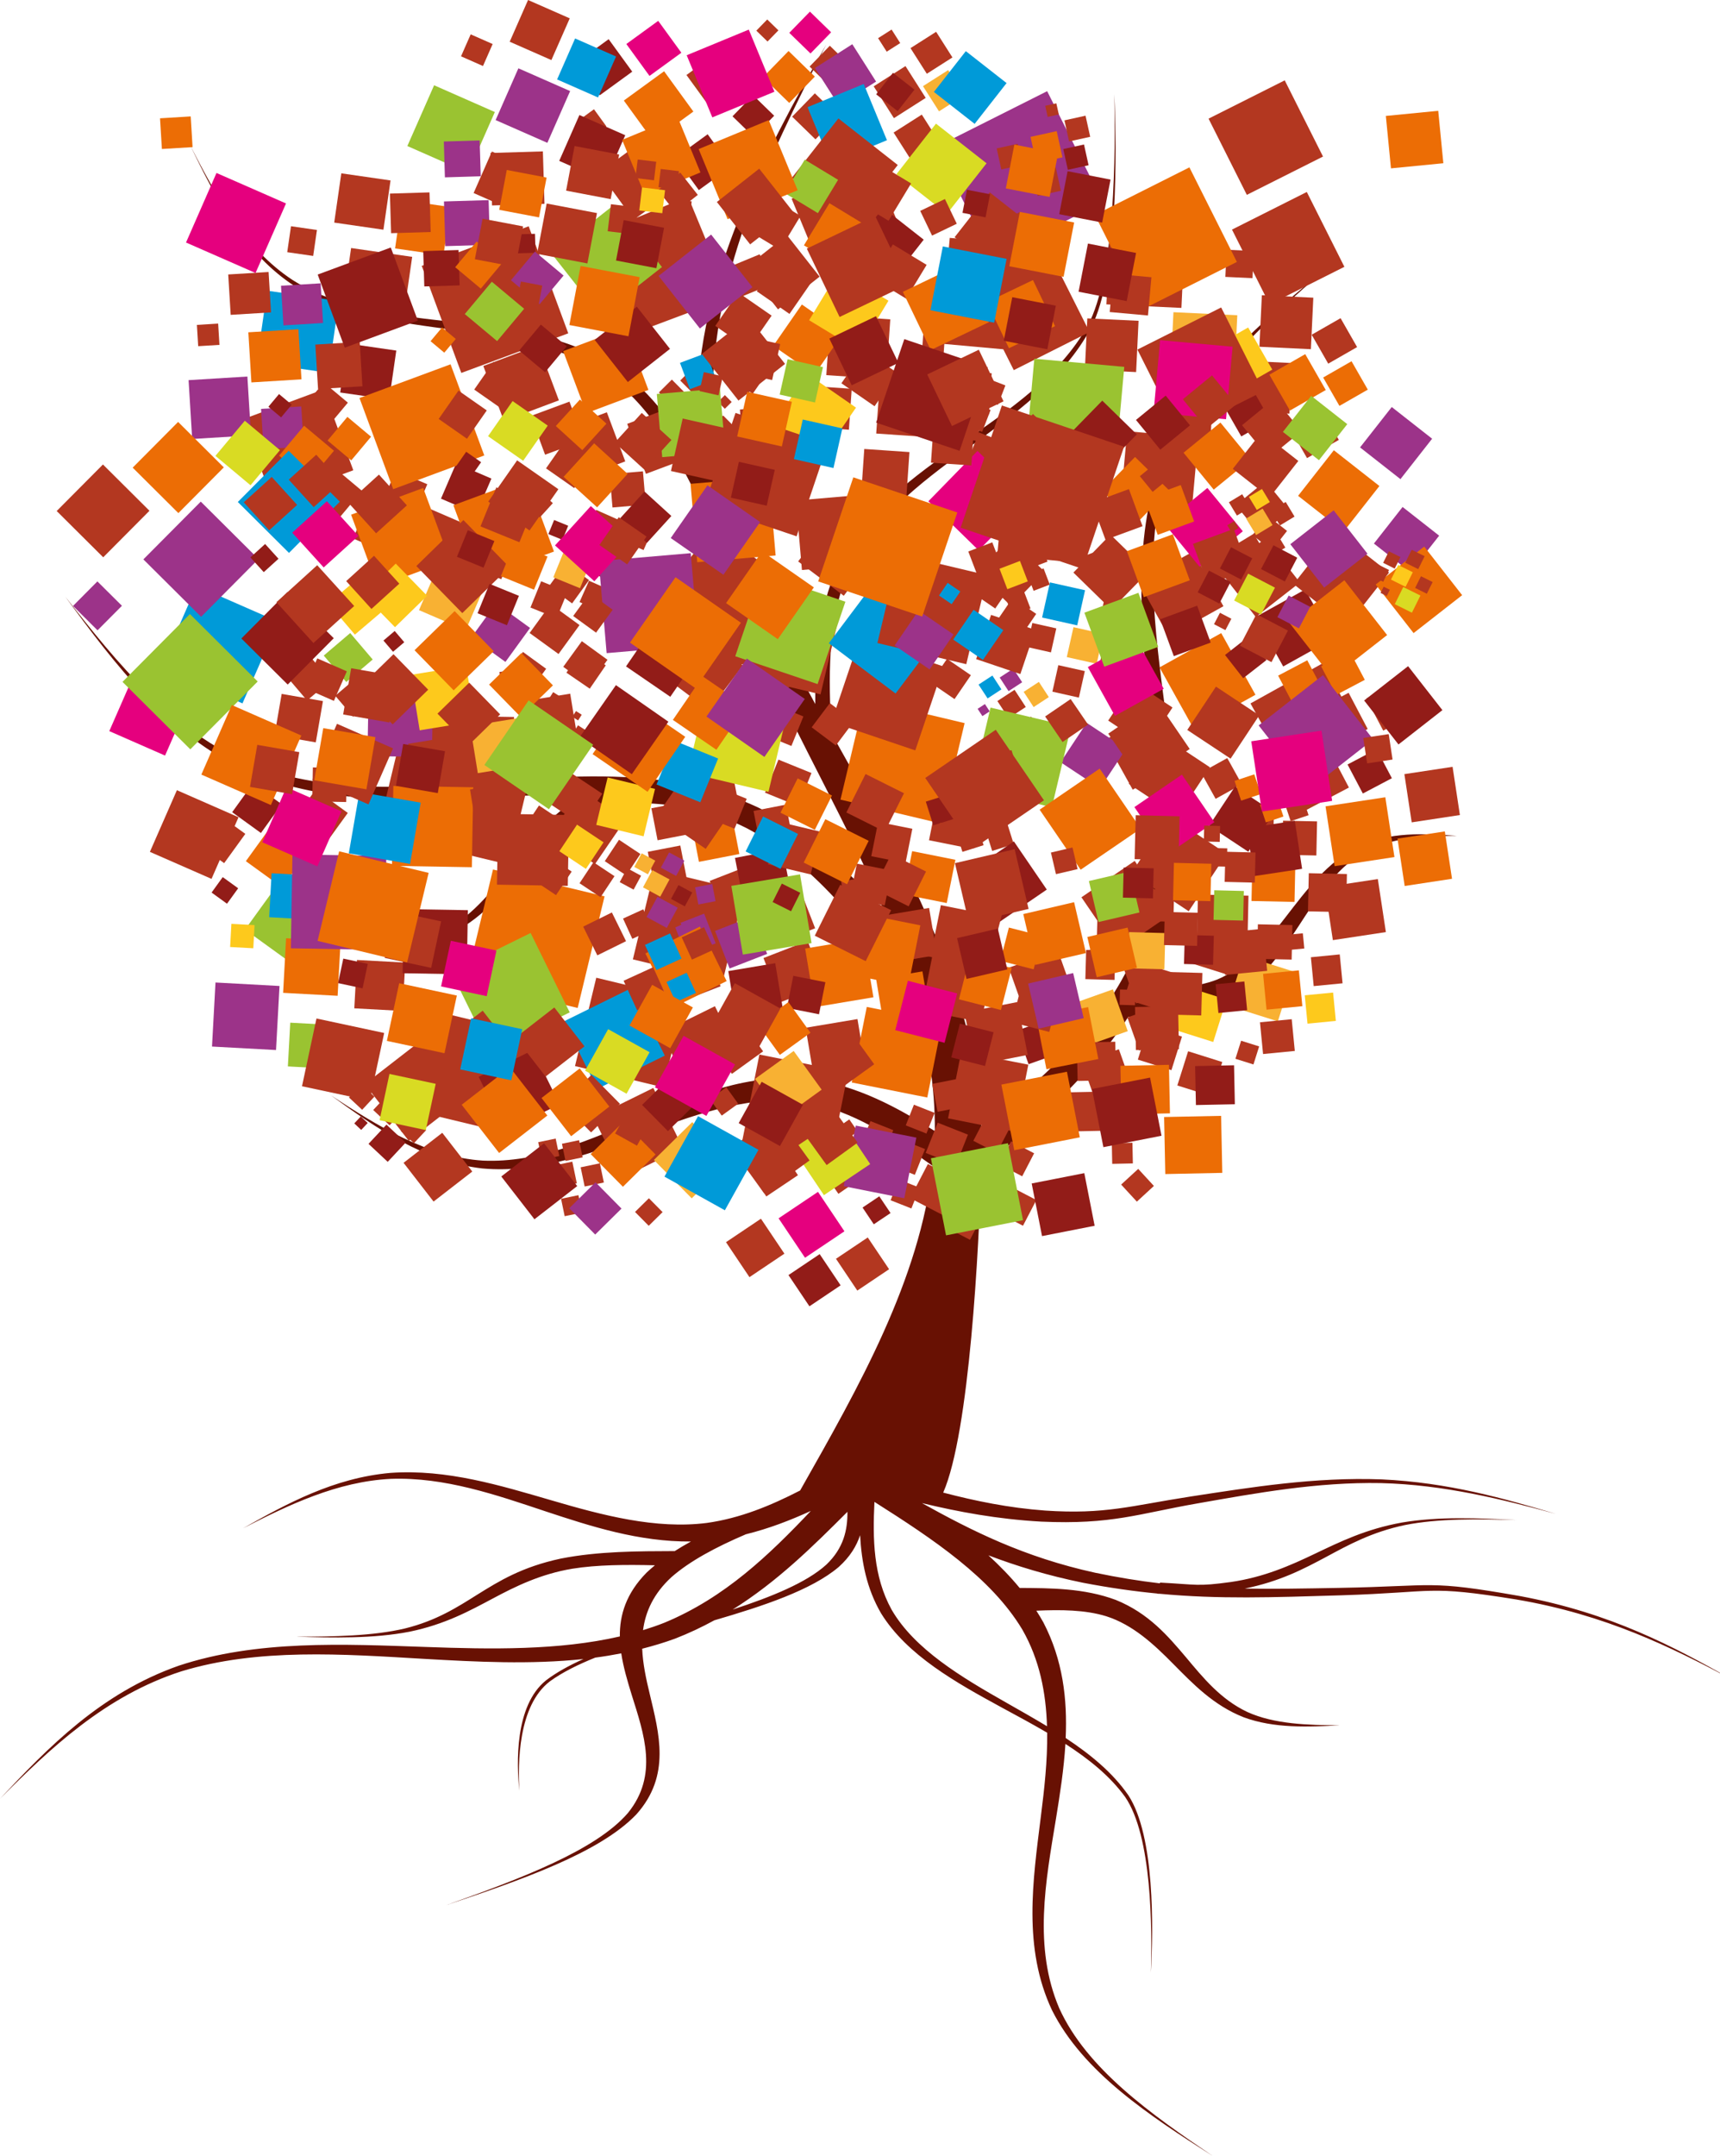
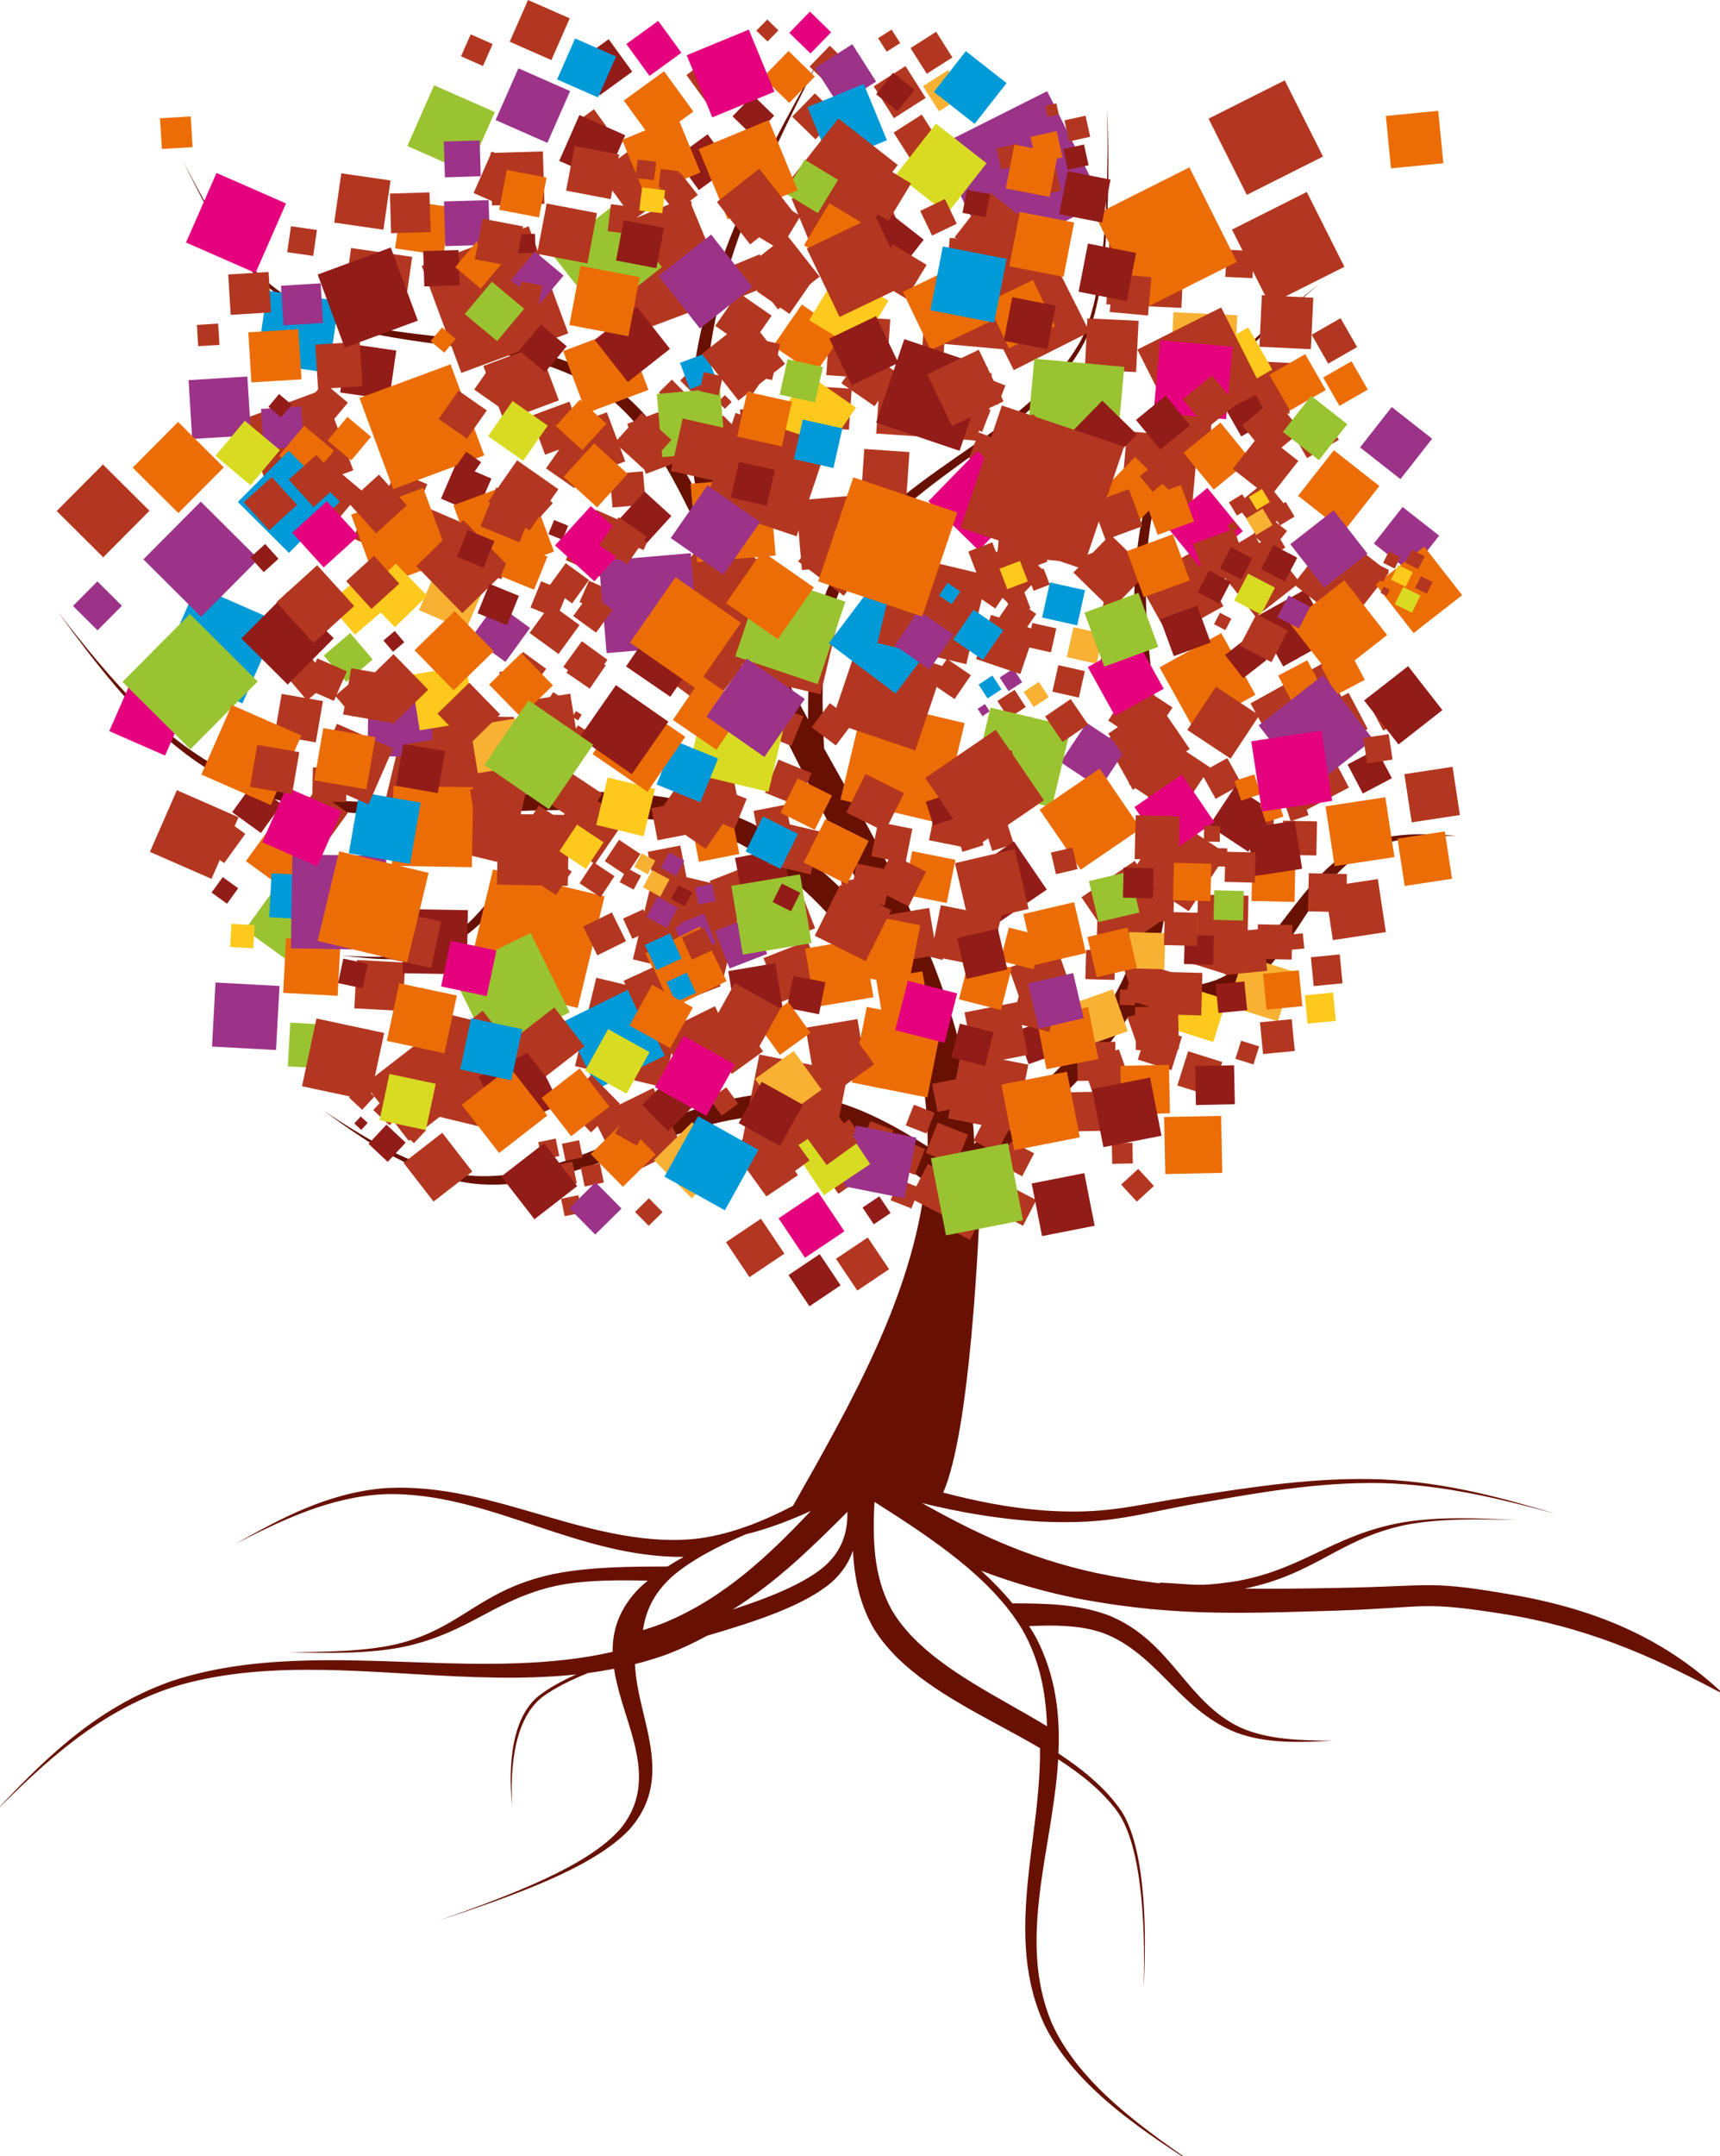
<svg xmlns="http://www.w3.org/2000/svg" version="1.1" id="Calque_1" x="0px" y="0px" width="1080px" height="1353.059px" viewBox="0 0 1080 1353.059" enable-background="new 0 0 1080 1353.059" xml:space="preserve">
  <g>
-     <path fill="#681103" d="M954.271,1001.612c-58.211-10.203-51.996-6.229-113.014-5.121c-22.131,0.42-41.484,0.744-59.727,0.455   c22.293-4.529,37.137-12.402,50.893-19.729c14.408-7.75,28.928-15.793,49.793-20.158c21.092-4.205,46.158-3.803,69.838-3.152   c-23.572-1.189-48.502-2.332-71.639,1.553c-22.861,4.107-39.119,12.176-54.682,19.568c-15.377,7.363-32.084,14.797-52.979,17.799   c-21.018,2.875-20.783,1.586-44.34,0.342l-0.113,0.482c-13.035-1.533-26.361-3.668-40.641-6.664   c-44.799-9.795-77.748-26.477-108.744-43.701c22.764,5.469,47.229,10.08,74.891,11.625c44.412,1.977,60.754-4.928,98.076-11.426   c37.1-6.516,75.127-13.494,115.201-12.76c40.082,1.033,76.287,10.268,109.961,19.34c-32.693-9.686-67.576-19.711-109.537-21.67   c-41.996-1.572-82.068,4.971-119.951,10.766c-37.602,5.807-53.439,11.344-91.33,8.805c-22.773-1.676-43.762-5.992-63.98-11.271   c16.49-37.504,22.527-153.982,23.92-205.217l1.102,1.325c32.264-28.087,67.039-57.06,91.176-94.656   c19.879-0.173,41.553-0.136,61.982-9.931c21.281-11.06,33.693-29.976,45.154-47.303c11.244-17.272,22.508-34.989,39.645-45.383   c17.338-10.101,39.045-10.877,59.625-11c-20.531-1.422-42.24-2.686-61.992,6.637c-19.488,9.829-32.738,27.727-45.385,44.084   c-12.453,16.232-26.066,32.489-43.252,39.476c-13.578,5.317-29.051,5.489-45.002,4.581c1.59-3.157,3.094-6.378,4.521-9.665   c21.42-52.917,14.844-109.301,8.18-161.887c-6.76-52.459-14.707-106.807,2.047-157.2c17.746-50.117,59.139-87.663,99.041-122.249   c-40.906,33.411-83.639,69.412-103.684,120.577c-18.908,51.552-12.33,107.345-7.227,160.051   c5.207,52.433,9.127,107.628-11.961,154.789c-19.812,42.357-56.627,74.02-93.857,104.392   c-1.332-39.675-11.887-77.775-25.84-113.271c-15.496-39.236-35.217-75.929-55.571-111.826c-4.283-7.646-8.6-15.323-12.9-23.022   c-1.541-34.434-2.832-69.702,10.57-100.9c14.718-32.604,44.847-55.731,74.036-76.972c29.287-21.388,60.777-43.376,78.613-76.585   c17.088-33.664,16.031-110.293,14.496-146.461c0.777,36.191,0.783,112.84-16.684,145.295   c-18.105,32.031-49.523,53.019-79.266,73.71c-29.742,20.751-61.194,43.27-77.946,77.948c-12.408,27.311-14.08,56.862-13.877,85.775   c-31.688-57.984-60.055-117.93-64.074-183.283c-3.476-81.133,33.885-158.401,70.969-230.562   c-20.344,35.63-39.955,71.824-55.237,110.098c-15.154,38.139-26.104,78.872-25.624,120.789c0.291,13.512,1.592,26.809,3.699,39.917   c-13.08-24.339-28.152-48.191-51.026-65.527c-30.804-22.196-68.62-26.945-104.058-30.983c-35.422-3.959-72.389-7.418-102.838-26.54   c-30.113-19.748-48.059-52.876-64.308-84.521c15.567,31.999,32.591,65.591,62.946,86.582   c30.776,20.296,68.277,24.603,103.615,29.401c35.199,4.72,72.135,10.63,100.174,31.988c27.639,21.857,43.215,55.227,58.763,87.288   l2.158-1.066c14.414,58.9,43.481,114.021,70.431,167.082c13.289,26.003,26.495,52.614,37.784,79.672   c-22.349-25.793-47.477-49.581-79.32-65.439c-13.257-6.201-26.85-10.554-40.61-13.561l0.098-1.002   c-2.484-0.152-4.996-0.322-7.528-0.48c-37.611-6.896-76.315-4.343-113.196-1.633c-52.755,3.995-107.434,9.094-156.869-10.288   c-49.124-20.361-84.447-63.669-116.882-105.332c31.211,42.607,64.913,87.177,114.958,109.891   c50.484,21.579,106.547,17.943,159.451,15.597c17.285-0.801,34.859-1.426,52.303-1.098c-19.573,9.543-32.624,26.244-44.635,41.82   c-12.5,16.409-25.089,33.408-43.178,42.636c-18.297,8.887-40.028,8.032-60.555,6.675c20.439,2.499,42.048,4.898,62.112-3.307   c19.821-8.68,33.916-25.738,47.421-41.367c13.332-15.57,27.807-31.271,45.928-37.622c18.227-6.083,38.776-3.345,59.207-0.729   l0.016-0.125c12.217,3.156,24.055,7.435,35.326,13.203c44.379,23.665,75.365,66.31,105.708,107.976   c7.631,27.004,12.188,54.339,11.955,81.874c-23.463-14.861-48.687-28.629-78.079-32.628   c-38.516-4.173-73.455,10.426-105.811,24.156c-32.173,13.776-65.141,28.529-99.894,26.985   c-34.743-2.189-66.14-21.706-95.345-40.883c28.349,20.468,58.603,41.676,94.979,45.807c36.419,3.318,71.165-10.512,104.008-22.764   c32.609-12.27,67.097-23.983,99.956-18.598c28.606,5.124,54.008,21.913,78.812,39.771c-8.188,71.672-46.073,138.178-83.212,203.693   c-18.488,9.504-37.65,17.434-58.59,20.363c-32.007,4.074-65.604-4.812-97.365-14.133c-32-9.291-65.842-19.791-101.322-17.27   c-35.432,3.135-64.902,19.221-92.518,34.752c28.443-14.547,59.025-29.346,92.885-31.025c33.841-1.158,65.962,10.031,97.294,20.482   c28.132,9.299,58.255,19.092,91.056,18.852c-3.525,1.947-6.947,3.939-10.168,6.004c-22.939,0.078-47.926,0.055-71.473,4.691   c-24.553,5.236-38.863,14.184-52.095,22.385c-12.978,8.15-25.955,16.547-45.712,21.455c-20.004,4.781-45.033,5.162-68.775,5.211   c23.693,0.672,48.727,1.264,71.492-3.141c22.48-4.643,37.764-13.117,52.35-20.854c14.361-7.678,30.07-15.365,49.879-18.678   c15.67-2.516,33.506-2.59,51.899-2.164c-1.826,1.5-3.569,3.021-5.215,4.578c-12.913,13.074-16.96,26.598-16.828,40.08   c-38.324,8.836-80.95,8.088-121.899,6.605c-51.535-1.773-106.145-4.523-155.32,11.842c-48.756,17.24-81.583,51.055-111.985,83.4   c31.588-31.625,65.999-64.488,113.854-79.939c48.162-14.707,101.428-10.834,152.808-7.811c32.479,1.859,66.41,3.627,99.687,0.086   c-9.027,4.049-17.064,8.465-23.541,13.414c-19.699,15.922-18.482,52.162-16.719,69.273c-0.889-17.115-0.904-53.373,19.245-68.725   c7.681-5.574,17.454-10.438,28.433-14.855c5.469-0.717,10.912-1.619,16.325-2.674c1.326,8.742,3.894,17.422,6.505,25.879   c7.795,24.818,16.975,50.514-2.356,74.352c-20.472,23.703-68.202,41.463-114.226,57.834c47.186-15.807,96.465-32.824,119.59-57.033   c21.796-24.391,14.219-50.785,8.324-75.713c-2.258-9.314-4.301-18.816-4.689-28.229c6.908-1.756,13.744-3.801,20.495-6.266   c8.77-3.395,16.989-7.301,24.804-11.564c30.568-8.92,60.99-18.939,78.113-33.471c7.134-6.434,11.163-13.139,13.409-19.938   c0.911,16.703,4.051,33.385,13.199,49.084c16.336,26.326,46.971,43.4,75.941,59.162c9.439,5.111,19.057,10.262,28.342,15.715   c0.195,17.512-1.779,35.312-4,52.709c-4.979,40.004-11.383,82.346,7.033,121.465c19.52,38.826,61.148,66.139,101.006,91.5   c-38.863-26.238-79.191-54.744-96.48-92.773c-16.322-38.254-8.576-79.477-1.99-119.287c2.475-15.213,4.918-30.846,5.867-46.588   c14.711,9.484,27.955,20.109,37.434,33.186c17.027,24.646,17,82.797,16.248,110.26c1.498-27.432,2.527-85.59-14.113-111.145   c-9.812-14.229-23.871-25.752-39.4-36c1.082-24.354-1.717-48.92-14.014-72.572c-1.391-2.488-2.857-4.932-4.408-7.336   c15.551-0.688,30.623-0.57,43.854,3.475c16.734,5.314,30.008,17.648,42.125,29.959c12.322,12.414,25.227,25.998,44.219,33.451   c19.227,7.094,40.371,6.113,60.375,5.033c-20.047-0.078-41.191-0.676-58.078-8.344c-16.688-7.875-27.656-21.326-38.617-34.43   c-11.166-13.146-23.264-27.51-43.988-35.902c-19.906-7.434-41.004-7.404-60.383-7.529c-5.941-7.207-12.551-13.986-19.609-20.459   c17.619,6.709,37.066,12.654,59.383,17.213c16.754,3.203,32.045,5.361,46.754,6.777l-0.025,0.111   c0.547,0.006,1.021,0.029,1.543,0.039c37.068,3.475,70.496,2.262,113.748,0.957c60.834-1.9,53.014-6.551,110.031,2.602   c56.658,9.641,97.396,30.123,134.803,49.834C1050.863,1033.428,1011.992,1012.356,954.271,1001.612 M421.716,989.657   c11.424-10.004,27.771-18.748,46.604-26.793c14.486-3.576,27.967-8.799,40.802-14.652c-26.185,27.629-54.015,54.4-91.851,70.111   c-4.412,1.762-8.932,3.291-13.503,4.703C405.305,1011.422,410.317,1000.124,421.716,989.657 M518.86,981.911   c-12.488,11.342-34.601,20.256-58.813,28.184c28.103-17.562,50.564-39.855,72.062-61.334   C532.203,960.221,529.722,971.549,518.86,981.911 M641.898,1022.624c10.854,18.928,14.871,39.57,15.523,60.699   c-8.404-5.088-17.023-9.932-25.457-14.74c-28.426-16.105-57.779-33.652-72.121-58.408c-11.58-20.977-11.895-44.391-10.775-67.643   C585.816,965.836,622.352,990.075,641.898,1022.624" />
+     <path fill="#681103" d="M954.271,1001.612c-58.211-10.203-51.996-6.229-113.014-5.121c-22.131,0.42-41.484,0.744-59.727,0.455   c22.293-4.529,37.137-12.402,50.893-19.729c14.408-7.75,28.928-15.793,49.793-20.158c21.092-4.205,46.158-3.803,69.838-3.152   c-23.572-1.189-48.502-2.332-71.639,1.553c-22.861,4.107-39.119,12.176-54.682,19.568c-15.377,7.363-32.084,14.797-52.979,17.799   c-21.018,2.875-20.783,1.586-44.34,0.342l-0.113,0.482c-13.035-1.533-26.361-3.668-40.641-6.664   c-44.799-9.795-77.748-26.477-108.744-43.701c22.764,5.469,47.229,10.08,74.891,11.625c44.412,1.977,60.754-4.928,98.076-11.426   c37.1-6.516,75.127-13.494,115.201-12.76c40.082,1.033,76.287,10.268,109.961,19.34c-32.693-9.686-67.576-19.711-109.537-21.67   c-41.996-1.572-82.068,4.971-119.951,10.766c-37.602,5.807-53.439,11.344-91.33,8.805c-22.773-1.676-43.762-5.992-63.98-11.271   c16.49-37.504,22.527-153.982,23.92-205.217l1.102,1.325c32.264-28.087,67.039-57.06,91.176-94.656   c19.879-0.173,41.553-0.136,61.982-9.931c21.281-11.06,33.693-29.976,45.154-47.303c11.244-17.272,22.508-34.989,39.645-45.383   c17.338-10.101,39.045-10.877,59.625-11c-20.531-1.422-42.24-2.686-61.992,6.637c-19.488,9.829-32.738,27.727-45.385,44.084   c-12.453,16.232-26.066,32.489-43.252,39.476c-13.578,5.317-29.051,5.489-45.002,4.581c21.42-52.917,14.844-109.301,8.18-161.887c-6.76-52.459-14.707-106.807,2.047-157.2c17.746-50.117,59.139-87.663,99.041-122.249   c-40.906,33.411-83.639,69.412-103.684,120.577c-18.908,51.552-12.33,107.345-7.227,160.051   c5.207,52.433,9.127,107.628-11.961,154.789c-19.812,42.357-56.627,74.02-93.857,104.392   c-1.332-39.675-11.887-77.775-25.84-113.271c-15.496-39.236-35.217-75.929-55.571-111.826c-4.283-7.646-8.6-15.323-12.9-23.022   c-1.541-34.434-2.832-69.702,10.57-100.9c14.718-32.604,44.847-55.731,74.036-76.972c29.287-21.388,60.777-43.376,78.613-76.585   c17.088-33.664,16.031-110.293,14.496-146.461c0.777,36.191,0.783,112.84-16.684,145.295   c-18.105,32.031-49.523,53.019-79.266,73.71c-29.742,20.751-61.194,43.27-77.946,77.948c-12.408,27.311-14.08,56.862-13.877,85.775   c-31.688-57.984-60.055-117.93-64.074-183.283c-3.476-81.133,33.885-158.401,70.969-230.562   c-20.344,35.63-39.955,71.824-55.237,110.098c-15.154,38.139-26.104,78.872-25.624,120.789c0.291,13.512,1.592,26.809,3.699,39.917   c-13.08-24.339-28.152-48.191-51.026-65.527c-30.804-22.196-68.62-26.945-104.058-30.983c-35.422-3.959-72.389-7.418-102.838-26.54   c-30.113-19.748-48.059-52.876-64.308-84.521c15.567,31.999,32.591,65.591,62.946,86.582   c30.776,20.296,68.277,24.603,103.615,29.401c35.199,4.72,72.135,10.63,100.174,31.988c27.639,21.857,43.215,55.227,58.763,87.288   l2.158-1.066c14.414,58.9,43.481,114.021,70.431,167.082c13.289,26.003,26.495,52.614,37.784,79.672   c-22.349-25.793-47.477-49.581-79.32-65.439c-13.257-6.201-26.85-10.554-40.61-13.561l0.098-1.002   c-2.484-0.152-4.996-0.322-7.528-0.48c-37.611-6.896-76.315-4.343-113.196-1.633c-52.755,3.995-107.434,9.094-156.869-10.288   c-49.124-20.361-84.447-63.669-116.882-105.332c31.211,42.607,64.913,87.177,114.958,109.891   c50.484,21.579,106.547,17.943,159.451,15.597c17.285-0.801,34.859-1.426,52.303-1.098c-19.573,9.543-32.624,26.244-44.635,41.82   c-12.5,16.409-25.089,33.408-43.178,42.636c-18.297,8.887-40.028,8.032-60.555,6.675c20.439,2.499,42.048,4.898,62.112-3.307   c19.821-8.68,33.916-25.738,47.421-41.367c13.332-15.57,27.807-31.271,45.928-37.622c18.227-6.083,38.776-3.345,59.207-0.729   l0.016-0.125c12.217,3.156,24.055,7.435,35.326,13.203c44.379,23.665,75.365,66.31,105.708,107.976   c7.631,27.004,12.188,54.339,11.955,81.874c-23.463-14.861-48.687-28.629-78.079-32.628   c-38.516-4.173-73.455,10.426-105.811,24.156c-32.173,13.776-65.141,28.529-99.894,26.985   c-34.743-2.189-66.14-21.706-95.345-40.883c28.349,20.468,58.603,41.676,94.979,45.807c36.419,3.318,71.165-10.512,104.008-22.764   c32.609-12.27,67.097-23.983,99.956-18.598c28.606,5.124,54.008,21.913,78.812,39.771c-8.188,71.672-46.073,138.178-83.212,203.693   c-18.488,9.504-37.65,17.434-58.59,20.363c-32.007,4.074-65.604-4.812-97.365-14.133c-32-9.291-65.842-19.791-101.322-17.27   c-35.432,3.135-64.902,19.221-92.518,34.752c28.443-14.547,59.025-29.346,92.885-31.025c33.841-1.158,65.962,10.031,97.294,20.482   c28.132,9.299,58.255,19.092,91.056,18.852c-3.525,1.947-6.947,3.939-10.168,6.004c-22.939,0.078-47.926,0.055-71.473,4.691   c-24.553,5.236-38.863,14.184-52.095,22.385c-12.978,8.15-25.955,16.547-45.712,21.455c-20.004,4.781-45.033,5.162-68.775,5.211   c23.693,0.672,48.727,1.264,71.492-3.141c22.48-4.643,37.764-13.117,52.35-20.854c14.361-7.678,30.07-15.365,49.879-18.678   c15.67-2.516,33.506-2.59,51.899-2.164c-1.826,1.5-3.569,3.021-5.215,4.578c-12.913,13.074-16.96,26.598-16.828,40.08   c-38.324,8.836-80.95,8.088-121.899,6.605c-51.535-1.773-106.145-4.523-155.32,11.842c-48.756,17.24-81.583,51.055-111.985,83.4   c31.588-31.625,65.999-64.488,113.854-79.939c48.162-14.707,101.428-10.834,152.808-7.811c32.479,1.859,66.41,3.627,99.687,0.086   c-9.027,4.049-17.064,8.465-23.541,13.414c-19.699,15.922-18.482,52.162-16.719,69.273c-0.889-17.115-0.904-53.373,19.245-68.725   c7.681-5.574,17.454-10.438,28.433-14.855c5.469-0.717,10.912-1.619,16.325-2.674c1.326,8.742,3.894,17.422,6.505,25.879   c7.795,24.818,16.975,50.514-2.356,74.352c-20.472,23.703-68.202,41.463-114.226,57.834c47.186-15.807,96.465-32.824,119.59-57.033   c21.796-24.391,14.219-50.785,8.324-75.713c-2.258-9.314-4.301-18.816-4.689-28.229c6.908-1.756,13.744-3.801,20.495-6.266   c8.77-3.395,16.989-7.301,24.804-11.564c30.568-8.92,60.99-18.939,78.113-33.471c7.134-6.434,11.163-13.139,13.409-19.938   c0.911,16.703,4.051,33.385,13.199,49.084c16.336,26.326,46.971,43.4,75.941,59.162c9.439,5.111,19.057,10.262,28.342,15.715   c0.195,17.512-1.779,35.312-4,52.709c-4.979,40.004-11.383,82.346,7.033,121.465c19.52,38.826,61.148,66.139,101.006,91.5   c-38.863-26.238-79.191-54.744-96.48-92.773c-16.322-38.254-8.576-79.477-1.99-119.287c2.475-15.213,4.918-30.846,5.867-46.588   c14.711,9.484,27.955,20.109,37.434,33.186c17.027,24.646,17,82.797,16.248,110.26c1.498-27.432,2.527-85.59-14.113-111.145   c-9.812-14.229-23.871-25.752-39.4-36c1.082-24.354-1.717-48.92-14.014-72.572c-1.391-2.488-2.857-4.932-4.408-7.336   c15.551-0.688,30.623-0.57,43.854,3.475c16.734,5.314,30.008,17.648,42.125,29.959c12.322,12.414,25.227,25.998,44.219,33.451   c19.227,7.094,40.371,6.113,60.375,5.033c-20.047-0.078-41.191-0.676-58.078-8.344c-16.688-7.875-27.656-21.326-38.617-34.43   c-11.166-13.146-23.264-27.51-43.988-35.902c-19.906-7.434-41.004-7.404-60.383-7.529c-5.941-7.207-12.551-13.986-19.609-20.459   c17.619,6.709,37.066,12.654,59.383,17.213c16.754,3.203,32.045,5.361,46.754,6.777l-0.025,0.111   c0.547,0.006,1.021,0.029,1.543,0.039c37.068,3.475,70.496,2.262,113.748,0.957c60.834-1.9,53.014-6.551,110.031,2.602   c56.658,9.641,97.396,30.123,134.803,49.834C1050.863,1033.428,1011.992,1012.356,954.271,1001.612 M421.716,989.657   c11.424-10.004,27.771-18.748,46.604-26.793c14.486-3.576,27.967-8.799,40.802-14.652c-26.185,27.629-54.015,54.4-91.851,70.111   c-4.412,1.762-8.932,3.291-13.503,4.703C405.305,1011.422,410.317,1000.124,421.716,989.657 M518.86,981.911   c-12.488,11.342-34.601,20.256-58.813,28.184c28.103-17.562,50.564-39.855,72.062-61.334   C532.203,960.221,529.722,971.549,518.86,981.911 M641.898,1022.624c10.854,18.928,14.871,39.57,15.523,60.699   c-8.404-5.088-17.023-9.932-25.457-14.74c-28.426-16.105-57.779-33.652-72.121-58.408c-11.58-20.977-11.895-44.391-10.775-67.643   C585.816,965.836,622.352,990.075,641.898,1022.624" />
    <polygon fill="#EC6D05" points="873.4,105.652 870.184,72.758 903.07,69.536 906.287,102.44  " />
    <polygon fill="#B33720" points="724.545,744.256 713.842,754.106 703.975,743.4 714.691,733.554  " />
    <polygon fill="#B33720" points="447.032,260.339 436.888,270.404 426.835,260.263 436.97,250.198  " />
    <polygon fill="#B33720" points="462.181,268.931 454.019,277.037 445.908,268.867 454.083,260.76  " />
    <polygon fill="#B33720" points="459.431,252.27 455.122,256.54 450.851,252.233 455.149,247.956  " />
    <rect x="435.149" y="270.756" transform="matrix(0.71 -0.704 0.704 0.71 -66.775 390.746)" fill="#B33720" width="11.306" height="11.305" />
    <polygon fill="#B33720" points="430.386,270.288 421.4,279.205 412.482,270.221 421.474,261.303  " />
    <polygon fill="#B33720" points="429.933,246.353 421.8,254.428 413.731,246.288 421.86,238.223  " />
    <polygon fill="#B33720" points="450.833,238.893 438.938,250.705 427.121,238.796 439.026,226.983  " />
    <polygon fill="#B33720" points="358.024,455.998 352.63,464.473 344.151,459.082 349.534,450.605  " />
    <polygon fill="#B33720" points="369.761,459.539 365.413,466.363 358.575,462.013 362.93,455.183  " />
    <polygon fill="#B33720" points="365.268,448.528 362.987,452.125 359.386,449.838 361.665,446.235  " />
    <polygon fill="#B33720" points="361.735,466.765 357.468,473.488 350.756,469.212 355.026,462.504  " />
    <polygon fill="#B33720" points="348.15,465.418 343.371,472.929 335.858,468.149 340.641,460.631  " />
    <rect x="334.518" y="446.272" transform="matrix(0.537 -0.844 0.844 0.537 -223.112 494.146)" fill="#B33720" width="8.059" height="8.054" />
    <polygon fill="#B33720" points="357.298,440.689 350.966,450.646 341.009,444.315 347.331,434.357  " />
    <polygon fill="#EC6D05" points="749.611,457.526 728.09,418.818 766.816,397.309 788.314,436.019  " />
    <polygon fill="#B33720" points="711.229,495.562 693.91,464.367 725.117,447.034 742.43,478.229  " />
    <polygon fill="#B33720" points="763.297,501.321 754.168,484.87 770.613,475.738 779.744,492.188  " />
    <polygon fill="#B33720" points="733.885,399.51 714.824,365.192 749.145,346.125 768.205,380.443  " />
    <polygon fill="#921C18" points="805.723,418.245 788.451,387.174 819.527,369.924 836.775,400.985  " />
    <polygon fill="#B33720" points="810.424,486.921 785.186,441.454 830.643,416.187 855.9,461.659  " />
    <polygon fill="#EC6D05" points="154.37,540.44 170.873,517.629 193.683,534.125 177.183,556.948  " />
    <rect x="126.632" y="514.708" transform="matrix(-0.586 0.81 -0.81 -0.586 645.163 722.353)" fill="#B33720" width="22.688" height="22.694" />
    <polygon fill="#921C18" points="132.854,560.134 139.851,550.44 149.552,557.45 142.537,567.146  " />
    <polygon fill="#B33720" points="192.12,562.167 205.345,543.866 223.653,557.103 210.423,575.396  " />
    <polygon fill="#9AC331" points="153.843,583.384 173.214,556.595 200.009,575.968 180.636,602.766  " />
    <polygon fill="#FDC91C" points="761.789,653.908 735.16,645.514 743.543,618.875 770.184,627.267  " />
    <polygon fill="#B33720" points="760.73,687.966 739.258,681.199 746.025,659.73 767.49,666.487  " />
    <polygon fill="#B33720" points="787.053,668.014 775.734,664.447 779.307,653.124 790.625,656.691  " />
    <polygon fill="#B33720" points="735.535,671.612 714.455,664.967 721.098,643.885 742.176,650.53  " />
    <polygon fill="#B33720" points="729.434,634.159 705.818,626.726 713.256,603.115 736.861,610.551  " />
    <polygon fill="#B33720" points="770.43,611.575 749.061,604.846 755.801,583.47 777.168,590.208  " />
    <polygon fill="#F8B133" points="802.385,640.968 771.1,631.118 780.961,599.837 812.248,609.68  " />
    <polygon fill="#B33720" points="602.969,265.719 608.262,251.99 622.004,257.295 616.699,271.023  " />
    <polygon fill="#B33720" points="585.086,264.031 589.357,252.962 600.432,257.232 596.156,268.3  " />
    <polygon fill="#B33720" points="594.701,278.545 596.949,272.716 602.787,274.957 600.541,280.792  " />
    <polygon fill="#B33720" points="594.518,251.318 598.725,240.453 609.588,244.648 605.391,255.518  " />
    <polygon fill="#B33720" points="614.434,249.357 619.115,237.18 631.301,241.877 626.594,254.049  " />
    <polygon fill="#B33720" points="624.941,271.673 629.197,260.66 640.215,264.909 635.957,275.928  " />
    <polygon fill="#B33720" points="608.418,287.499 614.641,271.378 630.768,277.599 624.547,293.727  " />
    <polygon fill="#B33720" points="824.1,446.73 846.811,434.765 858.775,457.483 836.057,469.447  " />
    <polygon fill="#EC6D05" points="802.551,424.006 820.84,414.366 830.479,432.662 812.189,442.313  " />
    <polygon fill="#B33720" points="798.531,454.112 808.191,449.019 813.27,458.668 803.613,463.747  " />
    <polygon fill="#EC6D05" points="829.514,418.128 847.496,408.66 856.969,426.639 838.988,436.113  " />
    <polygon fill="#B33720" points="857.932,438.38 878.066,427.765 888.672,447.901 868.535,458.503  " />
    <polygon fill="#921C18" points="846.137,479.764 864.365,470.166 873.967,488.377 855.738,497.983  " />
    <polygon fill="#B33720" points="806.279,481.611 832.957,467.553 846.998,494.231 820.326,508.278  " />
    <polygon fill="#F8B133" points="776.906,197.825 775.018,237.922 734.906,236.032 736.812,195.925  " />
    <polygon fill="#B33720" points="824.641,186.818 823.115,219.139 790.793,217.608 792.326,185.281  " />
    <polygon fill="#B33720" points="787.254,157.527 786.445,174.568 769.41,173.765 770.225,156.724  " />
    <polygon fill="#B33720" points="811.156,227.825 809.656,259.57 777.906,258.065 779.412,226.326  " />
    <polygon fill="#B33720" points="761.338,250.045 759.652,285.59 724.102,283.914 725.789,248.36  " />
    <polygon fill="#B33720" points="714.91,201.327 713.381,233.506 681.199,231.98 682.732,199.802  " />
    <polygon fill="#B33720" points="744.045,146.135 741.82,193.23 694.721,191.01 696.947,143.907  " />
    <polygon fill="#B33720" points="626.264,439.952 637.045,432.905 644.092,443.675 633.32,450.731  " />
    <polygon fill="#009AD8" points="614.439,429.622 623.135,423.944 628.797,432.626 620.117,438.31  " />
    <polygon fill="#9C3389" points="613.854,444.834 618.438,441.848 621.426,446.422 616.857,449.413  " />
    <rect x="629.584" y="421.797" transform="matrix(-0.837 0.547 -0.547 -0.837 1399.505 436.814)" fill="#9C3389" width="10.191" height="10.194" />
    <polygon fill="#F8B133" points="642.768,434.182 652.322,427.937 658.555,437.48 649.018,443.739  " />
    <polygon fill="#B33720" points="638.84,455.397 647.482,449.747 653.133,458.402 644.488,464.044  " />
    <polygon fill="#B33720" points="619.018,458.211 631.676,449.936 639.951,462.587 627.297,470.855  " />
    <polygon fill="#EC6D05" points="786.408,538.428 813.418,539.002 812.83,566.015 785.822,565.425  " />
    <polygon fill="#B33720" points="778.188,506.518 799.949,506.988 799.473,528.749 777.715,528.272  " />
    <polygon fill="#B33720" points="759.129,532.158 770.607,532.405 770.352,543.871 758.881,543.626  " />
    <rect x="805.767" y="515.101" transform="matrix(-1 -0.021 0.021 -1 1621.497 1068.894)" fill="#B33720" width="21.37" height="21.389" />
    <polygon fill="#B33720" points="821.803,547.999 845.74,548.507 845.213,572.448 821.275,571.94  " />
    <polygon fill="#B33720" points="789.832,580.059 811.506,580.531 811.033,602.2 789.365,601.729  " />
    <polygon fill="#B33720" points="752.209,561.409 783.922,562.104 783.252,593.816 751.535,593.129  " />
    <rect x="397.93" y="50.863" transform="matrix(-0.809 0.588 -0.588 -0.809 787.208 -122.824)" fill="#EC6D05" width="31.261" height="31.263" />
    <polygon fill="#921C18" points="361.802,39.406 382.177,24.592 396.985,44.973 376.608,59.784  " />
    <polygon fill="#B33720" points="362.214,76.379 372.954,68.568 380.763,79.314 370.021,87.119  " />
    <polygon fill="#E5007E" points="393.28,27.627 413.296,13.086 427.837,33.096 407.825,47.647  " />
    <polygon fill="#B33720" points="431.034,47.072 453.455,30.775 469.749,53.201 447.325,69.486  " />
    <polygon fill="#921C18" points="424.054,98.997 444.336,84.253 459.084,104.55 438.796,119.293  " />
    <rect x="383.619" y="93.872" transform="matrix(-0.809 0.588 -0.588 -0.809 793.135 -33.271)" fill="#B33720" width="36.71" height="36.721" />
    <polygon fill="#EC6D05" points="819.559,222.247 832.461,244.76 809.957,257.653 797.055,235.146  " />
    <polygon fill="#B33720" points="841.76,199.676 852.131,217.82 833.998,228.208 823.607,210.068  " />
    <polygon fill="#B33720" points="811.201,196.71 816.695,206.271 807.123,211.75 801.65,202.183  " />
    <polygon fill="#EC6D05" points="848.641,226.702 858.85,244.521 841.037,254.721 830.826,236.91  " />
    <polygon fill="#B33720" points="829.219,256.106 840.654,276.068 820.688,287.488 809.271,267.535  " />
    <rect x="772.74" y="249.484" transform="matrix(-0.497 -0.868 0.868 -0.497 946.912 1068.622)" fill="#921C18" width="20.813" height="20.817" />
    <polygon fill="#FDC91C" points="783.721,205.502 798.861,231.938 772.43,247.083 757.283,220.644  " />
    <polygon fill="#B33720" points="613.654,726.296 631.879,735.753 622.422,753.979 604.188,744.523  " />
    <rect x="614.001" y="704.65" transform="matrix(-0.888 -0.461 0.461 -0.888 846.259 1632.337)" fill="#B33720" width="16.556" height="16.546" />
    <polygon fill="#B33720" points="597.15,712.876 604.896,716.889 600.877,724.631 593.143,720.613  " />
    <rect x="630.255" y="719.636" transform="matrix(-0.888 -0.461 0.461 -0.888 869.758 1667.781)" fill="#B33720" width="16.253" height="16.254" />
    <polygon fill="#B33720" points="634.586,744.694 650.734,753.083 642.344,769.23 626.191,760.852  " />
    <polygon fill="#B33720" points="602.033,755.851 616.641,763.439 609.045,778.054 594.432,770.466  " />
    <polygon fill="#B33720" points="582.615,730.494 604.018,741.617 592.904,763.012 571.498,751.911  " />
    <polygon fill="#B33720" points="574.443,737.287 558.27,730.88 564.676,714.703 580.844,721.106  " />
    <polygon fill="#B33720" points="572.273,758.392 559.227,753.247 564.396,740.196 577.436,745.354  " />
    <polygon fill="#B33720" points="589.514,747.171 582.646,744.451 585.359,737.589 592.23,740.298  " />
    <polygon fill="#B33720" points="557.338,747.119 544.544,742.059 549.611,729.243 562.41,734.321  " />
    <polygon fill="#B33720" points="555.217,723.576 540.874,717.902 546.551,703.56 560.887,709.237  " />
    <polygon fill="#B33720" points="581.705,711.382 568.73,706.244 573.854,693.263 586.836,698.397  " />
    <polygon fill="#B33720" points="600.252,731.066 581.25,723.543 588.77,704.545 607.768,712.062  " />
    <polygon fill="#9AC331" points="234.022,413.887 217.417,428.005 203.287,411.409 219.897,397.275  " />
    <polygon fill="#B33720" points="256.099,428.721 242.718,440.112 231.335,426.727 244.714,415.34  " />
    <polygon fill="#921C18" points="253.843,403.037 246.786,409.034 240.774,401.983 247.839,395.978  " />
    <polygon fill="#B33720" points="234.833,438.589 221.69,449.781 210.505,436.633 223.649,425.447  " />
    <polygon fill="#B33720" points="207.539,427.089 192.817,439.606 180.292,424.885 195.013,412.364  " />
    <polygon fill="#B33720" points="209.632,390.591 196.308,401.929 184.976,388.602 198.292,377.271  " />
    <polygon fill="#FDC91C" points="242.325,381.675 222.83,398.27 206.224,378.761 225.738,362.162  " />
    <polygon fill="#EC6D05" points="815.562,608.957 817.762,631.441 795.277,633.629 793.088,611.15  " />
    <polygon fill="#B33720" points="841.232,598.957 843.006,617.08 824.883,618.845 823.115,600.733  " />
    <polygon fill="#B33720" points="818.053,585.692 818.988,595.243 809.439,596.169 808.504,586.63  " />
    <polygon fill="#FDC91C" points="837.051,622.888 838.789,640.677 820.996,642.409 819.264,624.62  " />
    <rect x="792.123" y="640.213" transform="matrix(-0.097 -0.995 0.995 -0.097 232.916 1511.738)" fill="#B33720" width="20.023" height="20.024" />
    <polygon fill="#921C18" points="781.328,615.936 783.096,633.966 765.057,635.729 763.293,617.695  " />
    <polygon fill="#B33720" points="793.088,582.852 795.66,609.253 769.26,611.821 766.686,585.434  " />
    <polygon fill="#EC6D05" points="746.834,105.033 776.654,164.375 717.309,194.199 687.494,134.858  " />
    <polygon fill="#B33720" points="806.688,50.427 830.727,98.246 782.898,122.285 758.861,74.463  " />
    <polygon fill="#B33720" points="820.549,120.474 844.152,167.446 797.176,191.049 773.578,144.083  " />
    <polygon fill="#B33720" points="766.779,192.947 793.225,245.55 740.621,271.98 714.182,219.383  " />
    <rect x="621.835" y="169.55" transform="matrix(-0.449 -0.893 0.893 -0.449 764.354 863.715)" fill="#B33720" width="53.29" height="53.28" />
    <polygon fill="#9C3389" points="657.52,57.222 692.537,126.905 622.842,161.939 587.816,92.249  " />
    <polygon fill="#9AC331" points="705.938,230.226 700.834,286.703 644.34,281.59 649.455,225.118  " />
    <polygon fill="#E5007E" points="773.959,217.596 769.84,263.106 724.322,258.985 728.434,213.471  " />
    <polygon fill="#B33720" points="722.988,173.992 720.811,197.989 696.811,195.82 698.988,171.823  " />
    <polygon fill="#B33720" points="752.436,274.642 748.391,319.349 703.686,315.297 707.732,270.595  " />
    <polygon fill="#B33720" points="680.793,302.975 676.256,353.04 626.191,348.506 630.721,298.442  " />
    <rect x="570.771" y="229.256" transform="matrix(0.09 -0.996 0.996 0.09 289.068 820.413)" fill="#B33720" width="45.504" height="45.504" />
    <polygon fill="#B33720" points="662.705,155.296 656.693,221.625 590.363,215.616 596.361,149.289  " />
    <polygon fill="#B33720" points="220.463,155.653 258.815,161.198 253.257,199.554 214.911,194.01  " />
    <polygon fill="#B33720" points="214.318,108.775 245.22,113.242 240.755,144.162 209.85,139.688  " />
    <polygon fill="#B33720" points="182.714,141.972 199.012,144.331 196.649,160.622 180.353,158.265  " />
    <polygon fill="#EC6D05" points="252.465,125.545 282.819,129.938 278.424,160.296 248.073,155.897  " />
    <polygon fill="#921C18" points="218.066,215.544 248.832,220.004 244.386,250.766 213.611,246.321  " />
    <polygon fill="#009AD8" points="167.747,182.422 212.797,188.94 206.276,233.98 161.239,227.463  " />
    <polygon fill="#B33720" points="396.969,352.695 390.269,367.793 375.171,361.084 381.878,345.995  " />
    <polygon fill="#B33720" points="416.914,355.59 411.501,367.751 399.351,362.346 404.746,350.186  " />
    <polygon fill="#B33720" points="406.94,338.785 404.087,345.202 397.679,342.355 400.522,335.942  " />
    <rect x="390.466" y="366.083" transform="matrix(0.406 -0.914 0.914 0.406 -104.716 584.13)" fill="#921C18" width="13.07" height="13.076" />
    <polygon fill="#B33720" points="383.216,370.388 377.279,383.778 363.893,377.828 369.839,364.453  " />
    <rect x="357.31" y="341.544" transform="matrix(0.406 -0.914 0.914 0.406 -101.996 539.419)" fill="#B33720" width="13.245" height="13.246" />
    <rect x="369.58" y="323.215" transform="matrix(0.406 -0.914 0.914 0.406 -78.973 544.303)" fill="#B33720" width="19.391" height="19.39" />
    <polygon fill="#B33720" points="670.393,292.105 697.285,318.362 671.021,345.264 644.123,319.005  " />
    <rect x="677.461" y="258.114" transform="matrix(-0.716 -0.699 0.699 -0.716 997.276 952.646)" fill="#921C18" width="30.3" height="30.3" />
    <polygon fill="#B33720" points="648.611,259.811 660.039,270.961 648.881,282.391 637.445,271.238  " />
    <polygon fill="#EC6D05" points="712.688,286.776 733.971,307.562 713.186,328.856 691.895,308.079  " />
    <polygon fill="#B33720" points="697.271,335.474 721.125,358.751 697.83,382.594 673.998,359.322  " />
    <polygon fill="#B33720" points="634.297,337.689 655.881,358.76 634.805,380.339 613.227,359.263  " />
    <polygon fill="#E5007E" points="613.781,282.981 645.363,313.818 614.523,345.409 582.932,314.567  " />
    <polygon fill="#EC6D05" points="379.599,562.519 362.735,632.557 292.692,615.688 309.562,545.654  " />
    <polygon fill="#B33720" points="467.429,559.212 453.833,615.654 397.384,602.064 410.985,545.623  " />
    <polygon fill="#B33720" points="429.837,626.938 416.485,682.378 361.052,669.03 374.396,613.591  " />
    <polygon fill="#B33720" points="334.548,649.304 319.589,711.399 257.511,696.435 272.458,634.365  " />
    <polygon fill="#B33720" points="339.102,460.353 319.296,542.602 237.048,522.803 256.852,440.542  " />
    <polygon fill="#B33720" points="254.584,342.321 265.336,317.354 290.302,328.113 279.544,353.078  " />
    <polygon fill="#B33720" points="221.709,337.92 230.376,317.801 250.496,326.479 241.825,346.59  " />
    <polygon fill="#B33720" points="238.424,365.386 242.999,354.78 253.597,359.361 249.028,369.951  " />
    <polygon fill="#B33720" points="240.029,315.144 248.54,295.39 268.298,303.902 259.789,323.663  " />
    <polygon fill="#921C18" points="276.896,312.933 286.419,290.807 308.56,300.341 299.019,322.465  " />
    <polygon fill="#B33720" points="294.708,354.871 303.337,334.845 323.371,343.474 314.735,363.501  " />
    <polygon fill="#F8B133" points="263.091,382.901 275.724,353.586 305.051,366.22 292.408,395.537  " />
    <polygon fill="#9C3389" points="458.121,607.786 448.96,584.221 472.525,575.048 481.698,598.622  " />
    <polygon fill="#B33720" points="433.452,626.335 426.072,607.337 445.062,599.951 452.462,618.948  " />
    <polygon fill="#B33720" points="462.479,633.633 458.575,623.619 468.588,619.715 472.488,629.736  " />
    <polygon fill="#9C3389" points="430.729,599.278 423.466,580.624 442.128,573.353 449.388,592.01  " />
    <polygon fill="#B33720" points="453.728,573.735 445.597,552.845 466.497,544.711 474.62,565.607  " />
    <polygon fill="#B33720" points="492.921,589.92 485.565,570.996 504.478,563.634 511.828,582.548  " />
    <rect x="483.868" y="595.057" transform="matrix(0.362 0.932 -0.932 0.362 886.519 -75.895)" fill="#B33720" width="29.71" height="29.707" />
    <polygon fill="#B33720" points="345.759,731.849 359.362,729.021 362.189,742.618 348.585,745.453  " />
    <polygon fill="#B33720" points="337.944,716.808 348.9,714.528 351.192,725.49 340.226,727.777  " />
    <polygon fill="#B33720" points="331.358,731.87 337.136,730.668 338.342,736.451 332.565,737.644  " />
    <polygon fill="#B33720" points="352.851,717.789 363.612,715.539 365.858,726.303 355.088,728.549  " />
    <polygon fill="#B33720" points="364.599,732.559 376.663,730.045 379.166,742.107 367.112,744.609  " />
    <polygon fill="#B33720" points="352.29,752.315 363.204,750.042 365.475,760.974 354.563,763.237  " />
    <polygon fill="#EC6D05" points="495.134,32.003 511.644,48.075 495.569,64.592 479.048,48.521  " />
    <polygon fill="#E5007E" points="508.556,7.295 521.872,20.261 508.914,33.562 495.606,20.607  " />
    <polygon fill="#B33720" points="481.749,12.224 488.767,19.056 481.937,26.068 474.909,19.241  " />
    <polygon fill="#B33720" points="521.048,28.698 534.126,41.426 521.401,54.49 508.341,41.769  " />
    <polygon fill="#B33720" points="511.65,58.569 526.292,72.822 512.038,87.452 497.393,73.215  " />
    <rect x="463.969" y="63.817" transform="matrix(-0.717 -0.698 0.698 -0.717 761.326 455.508)" fill="#921C18" width="18.495" height="18.492" />
    <polygon fill="#B33720" points="460.407,26.457 479.81,45.34 460.919,64.736 441.526,45.861  " />
    <polygon fill="#F8B133" points="698.818,620.882 708.123,647.11 681.904,656.416 672.594,630.194  " />
    <rect x="708.515" y="604.414" transform="matrix(-0.334 -0.943 0.943 -0.334 380.039 1499.711)" fill="#B33720" width="22.417" height="22.421" />
    <polygon fill="#B33720" points="694.891,592.339 698.838,603.473 687.699,607.425 683.746,596.289  " />
    <polygon fill="#B33720" points="728.652,631.146 736.012,651.898 715.26,659.268 707.904,638.523  " />
    <polygon fill="#B33720" points="702.545,658.474 710.773,681.707 687.539,689.95 679.299,666.713  " />
    <rect x="642.023" y="642.488" transform="matrix(-0.335 -0.942 0.942 -0.335 255.713 1487.874)" fill="#921C18" width="22.332" height="22.326" />
    <polygon fill="#B33720" points="664.188,596.36 675.109,627.154 644.32,638.081 633.393,607.293  " />
    <polygon fill="#009AD8" points="396.508,620.057 417.411,662.469 374.984,683.374 354.088,640.959  " />
    <polygon fill="#EC6D05" points="439.431,581.512 456.269,615.691 422.083,632.544 405.237,598.353  " />
    <polygon fill="#B33720" points="384.202,572.629 393.095,590.646 375.066,599.538 366.19,581.512  " />
    <polygon fill="#B33720" points="448.898,631.459 465.448,665.035 431.864,681.58 415.327,648.006  " />
    <polygon fill="#B33720" points="410.216,682.757 428.745,720.36 391.14,738.892 372.614,701.294  " />
    <polygon fill="#921C18" points="334.599,659.005 351.368,693.042 317.325,709.806 300.558,675.775  " />
    <polygon fill="#9AC331" points="333.183,585.509 357.724,635.324 307.903,659.875 283.356,610.06  " />
    <polygon fill="#B33720" points="234.335,696.61 243.929,686.339 254.199,695.934 244.612,706.197  " />
    <polygon fill="#B33720" points="219.112,688.721 226.842,680.446 235.11,688.185 227.386,696.465  " />
    <polygon fill="#921C18" points="222.446,705.018 226.531,700.652 230.883,704.728 226.81,709.099  " />
    <polygon fill="#B33720" points="232.009,680.845 239.597,672.71 247.726,680.311 240.132,688.439  " />
    <polygon fill="#B33720" points="250.333,686.204 258.835,677.097 267.942,685.604 259.435,694.709  " />
    <polygon fill="#B33720" points="251.67,709.73 259.37,701.494 267.622,709.18 259.913,717.432  " />
    <polygon fill="#921C18" points="231.39,717.846 242.66,705.783 254.727,717.071 243.446,729.123  " />
    <polygon fill="#B33720" points="229.354,580.795 221.272,572.051 230.015,563.98 238.092,572.712  " />
    <rect x="217.222" y="581.586" transform="matrix(0.679 0.734 -0.734 0.679 501.909 25.313)" fill="#B33720" width="9.594" height="9.599" />
    <polygon fill="#B33720" points="235.711,591.349 232.278,587.644 235.991,584.203 239.423,587.918  " />
    <polygon fill="#B33720" points="215.886,581.791 209.502,574.869 216.415,568.479 222.81,575.396  " />
    <rect x="216.572" y="553.919" transform="matrix(0.679 0.734 -0.734 0.679 481.912 16.718)" fill="#B33720" width="10.549" height="10.548" />
    <rect x="467.472" y="379.498" transform="matrix(0.799 0.601 -0.601 0.799 339.789 -213.697)" fill="#B33720" width="44.672" height="44.664" />
    <polygon fill="#B33720" points="474.491,483.891 445.718,462.261 467.354,433.483 496.126,455.124  " />
    <polygon fill="#B33720" points="524.833,467.829 509.651,456.431 521.06,441.261 536.229,452.666  " />
    <polygon fill="#B33720" points="445.21,445.827 416.954,424.58 438.194,396.312 466.458,417.574  " />
    <polygon fill="#B33720" points="455.95,386.096 424.3,362.302 448.091,330.653 479.747,354.447  " />
    <polygon fill="#B33720" points="529.813,373.885 501.172,352.34 522.706,323.691 551.348,345.23  " />
    <polygon fill="#EC6D05" points="567.316,561.295 572.758,534.148 599.898,539.583 594.453,566.722  " />
    <polygon fill="#B33720" points="533.646,563.862 538.032,541.977 559.904,546.374 555.523,568.244  " />
    <polygon fill="#B33720" points="556.104,587.684 558.414,576.152 569.943,578.464 567.631,589.988  " />
    <polygon fill="#B33720" points="547.078,537.299 551.389,515.815 572.865,520.125 568.566,541.604  " />
    <polygon fill="#B33720" points="583.338,527.304 588.154,503.246 612.221,508.07 607.391,532.127  " />
    <polygon fill="#B33720" points="609.941,565.308 614.309,543.536 636.088,547.901 631.73,569.669  " />
    <polygon fill="#B33720" points="584.379,599.909 590.766,568.044 622.645,574.434 616.248,606.313  " />
    <rect x="398.813" y="259.039" transform="matrix(0.936 -0.351 0.351 0.936 -70.389 163.521)" fill="#B33720" width="33.513" height="33.513" />
    <polygon fill="#009AD8" points="449.716,238.052 433.171,244.25 426.964,227.716 443.497,221.513  " />
    <polygon fill="#B33720" points="392.606,289.555 361.789,301.118 350.231,270.292 381.044,258.733  " />
    <rect x="308.916" y="222.03" transform="matrix(0.936 -0.351 0.351 0.936 -63.6 130.289)" fill="#B33720" width="36.864" height="36.864" />
    <polygon fill="#B33720" points="442.87,192.272 397.145,209.433 379.991,163.703 425.714,146.547  " />
    <polygon fill="#9C3389" points="373.733,774.763 357.428,758.254 373.94,741.955 390.248,758.461  " />
    <polygon fill="#B33720" points="407.341,769.27 398.741,760.572 407.45,751.985 416.042,760.681  " />
    <polygon fill="#B33720" points="371.142,710.661 353.21,692.508 371.362,674.57 389.294,692.729  " />
    <polygon fill="#921C18" points="419.396,709.856 403.163,693.412 419.595,677.19 435.826,693.613  " />
    <polygon fill="#F8B133" points="434.338,752.023 410.577,727.965 434.644,704.213 458.401,728.267  " />
    <rect x="749.269" y="271.626" transform="matrix(-0.774 0.633 -0.633 -0.774 1537.127 24.29)" fill="#EC6D05" width="29.914" height="29.919" />
    <polygon fill="#921C18" points="713.285,263.541 731.939,248.268 747.211,266.931 728.561,282.202  " />
    <polygon fill="#B33720" points="715.705,298.84 725.531,290.792 733.584,300.631 723.752,308.681  " />
    <polygon fill="#B33720" points="742.729,250.564 761.049,235.569 776.047,253.899 757.715,268.89  " />
    <rect x="785.262" y="255.675" transform="matrix(-0.774 0.633 -0.633 -0.774 1586.837 -28.586)" fill="#B33720" width="26.518" height="26.521" />
    <polygon fill="#B33720" points="776.039,317.073 794.611,301.874 809.809,320.451 791.223,335.65  " />
    <polygon fill="#E5007E" points="730.934,328.45 758.125,306.205 780.375,333.397 753.191,355.645  " />
    <polygon fill="#9C3389" points="325.501,42.869 357.989,57.158 343.692,89.645 311.208,75.353  " />
    <polygon fill="#B33720" points="331.565,0 357.745,11.518 346.222,37.7 320.048,26.183  " />
    <polygon fill="#B33720" points="295.547,21.558 309.336,27.627 303.274,41.426 289.476,35.351  " />
    <polygon fill="#009AD8" points="361.11,24.14 386.827,35.446 375.517,61.162 349.81,49.855  " />
    <rect x="355.98" y="77.285" transform="matrix(-0.915 -0.403 0.403 -0.915 674.501 327.819)" fill="#921C18" width="31.456" height="31.454" />
    <rect x="301.789" y="99.656" transform="matrix(-0.915 -0.403 0.403 -0.915 559.408 345.422)" fill="#B33720" width="28.469" height="28.472" />
    <rect x="262.279" y="60.208" transform="matrix(-0.915 -0.403 0.403 -0.915 509.637 269.235)" fill="#9AC331" width="41.678" height="41.68" />
    <polygon fill="#B33720" points="568.555,41.474 581.26,61.436 561.301,74.156 548.594,54.189  " />
    <polygon fill="#B33720" points="587.801,19.956 598.039,36.043 581.957,46.29 571.709,30.204  " />
    <polygon fill="#B33720" points="559.844,18.555 565.248,27.033 556.771,32.437 551.357,23.952  " />
    <rect x="583.014" y="47.856" transform="matrix(-0.537 -0.844 0.844 -0.537 862.29 587.633)" fill="#F8B133" width="18.731" height="18.733" />
    <polygon fill="#B33720" points="578.801,71.919 590.066,89.616 572.369,100.886 561.111,83.196  " />
    <polygon fill="#B33720" points="539.884,64.229 550.078,80.248 534.071,90.442 523.868,74.436  " />
    <polygon fill="#9C3389" points="535.167,27.741 550.09,51.191 526.655,66.125 511.72,42.681  " />
    <polygon fill="#EC6D05" points="438.867,540.864 433.954,515.507 459.318,510.596 464.224,535.951  " />
    <polygon fill="#B33720" points="410.7,555.002 406.74,534.56 427.182,530.616 431.14,551.041  " />
    <polygon fill="#9C3389" points="438.52,567.628 436.44,556.849 447.213,554.773 449.3,565.54  " />
    <polygon fill="#B33720" points="412.897,527.311 409.011,507.242 429.081,503.358 432.974,523.428  " />
    <polygon fill="#B33720" points="440.659,505.849 436.302,483.371 458.786,479.022 463.144,501.49  " />
    <polygon fill="#B33720" points="477.083,529.246 473.15,508.904 493.495,504.959 497.437,525.311  " />
    <polygon fill="#921C18" points="467.268,568.183 461.495,538.398 491.28,532.626 497.044,562.421  " />
    <polygon fill="#EC6D05" points="304.085,285.822 246.888,306.981 225.72,249.786 282.914,228.623  " />
    <rect x="291.668" y="306.915" transform="matrix(0.938 -0.347 0.347 0.938 -95.408 130.393)" fill="#EC6D05" width="49.152" height="49.157" />
    <polygon fill="#B33720" points="366.562,276.361 342.259,285.353 333.271,261.052 357.568,252.054  " />
    <polygon fill="#EC6D05" points="282.469,351.518 237.201,368.268 220.448,322.999 265.727,306.242  " />
    <rect x="160.06" y="252.059" transform="matrix(0.938 -0.347 0.347 0.938 -85.228 82.272)" fill="#B33720" width="54.057" height="54.067" />
    <polygon fill="#B33720" points="356.824,209.183 289.662,234.037 264.797,166.857 331.97,142.005  " />
    <polygon fill="#B33720" points="584.379,242.254 582.189,274.264 550.184,272.07 552.377,240.057  " />
    <polygon fill="#B33720" points="622.701,234.268 620.928,260.065 595.137,258.299 596.902,232.503  " />
    <polygon fill="#B33720" points="593.326,210.241 592.402,223.838 578.801,222.905 579.742,209.308  " />
    <polygon fill="#B33720" points="571.047,283.71 569.111,312.08 540.736,310.132 542.685,281.764  " />
    <polygon fill="#B33720" points="534.797,244.003 533.032,269.678 507.349,267.921 509.118,242.241  " />
    <polygon fill="#B33720" points="559.012,200.408 556.426,237.998 518.847,235.411 521.419,197.825  " />
    <polygon fill="#EC6D05" points="433.604,303.627 482.792,299.406 487.018,348.602 437.825,352.819  " />
    <polygon fill="#9AC331" points="412.413,247.245 452.056,243.843 455.454,283.486 415.808,286.894  " />
    <polygon fill="#B33720" points="382.802,297.578 403.704,295.79 405.497,316.692 384.595,318.482  " />
    <polygon fill="#B33720" points="464.598,256.999 503.528,253.653 506.872,292.596 467.936,295.935  " />
    <polygon fill="#B33720" points="499.801,314.104 543.407,310.354 547.143,353.966 503.541,357.712  " />
    <polygon fill="#B33720" points="447.978,378.63 487.457,375.246 490.831,414.722 451.361,418.106  " />
    <polygon fill="#9C3389" points="375.958,352.107 433.729,347.148 438.682,404.922 380.913,409.886  " />
    <rect x="455.28" y="459.967" transform="matrix(-0.926 -0.376 0.376 -0.926 723.532 1086.562)" fill="#B33720" width="25.262" height="25.266" />
    <polygon fill="#B33720" points="464.413,425.515 483.271,433.18 475.612,452.04 456.747,444.37  " />
    <polygon fill="#B33720" points="439.22,441.578 449.16,445.614 445.124,455.558 435.173,451.517  " />
    <polygon fill="#B33720" points="485.93,442.083 504.462,449.62 496.927,468.144 478.403,460.609  " />
    <rect x="483.665" y="479.694" transform="matrix(-0.926 -0.376 0.376 -0.926 768.613 1131.923)" fill="#B33720" width="22.389" height="22.397" />
    <polygon fill="#B33720" points="450.081,493.669 468.858,501.296 461.233,520.075 442.449,512.446  " />
    <polygon fill="#9C3389" points="307.647,153.619 279.612,154.469 278.772,126.427 306.802,125.588  " />
    <polygon fill="#B33720" points="317.9,186.267 295.308,186.951 294.62,164.354 317.222,163.675  " />
    <polygon fill="#921C18" points="336.276,158.652 324.37,159.004 324.008,147.09 335.915,146.733  " />
    <polygon fill="#921C18" points="288.606,179.095 266.422,179.763 265.745,157.576 287.933,156.902  " />
    <polygon fill="#B33720" points="270.438,145.598 245.577,146.341 244.83,121.488 269.681,120.738  " />
    <polygon fill="#9C3389" points="301.859,110.619 279.356,111.305 278.685,88.809 301.175,88.124  " />
    <polygon fill="#B33720" points="341.882,127.937 308.951,128.93 307.952,96.004 340.876,95.008  " />
    <polygon fill="#EC6D05" points="704.145,699.336 703.514,668.869 733.988,668.237 734.615,698.7  " />
    <polygon fill="#B33720" points="668.553,710.131 668.055,685.568 692.607,685.062 693.123,709.621  " />
    <polygon fill="#B33720" points="698.375,730.388 698.113,717.44 711.066,717.174 711.326,730.119  " />
    <polygon fill="#B33720" points="676.65,678.374 676.166,654.258 700.281,653.753 700.775,677.872  " />
    <polygon fill="#B33720" points="713.25,658.981 712.693,631.968 739.705,631.401 740.266,658.429  " />
    <polygon fill="#921C18" points="750.924,693.493 750.42,669.045 774.871,668.528 775.373,692.984  " />
    <polygon fill="#EC6D05" points="731.693,736.797 730.957,700.998 766.742,700.268 767.484,736.047  " />
    <polygon fill="#B33720" points="708.738,491.897 729.047,461.217 759.734,481.531 739.414,512.21  " />
    <rect x="671.723" y="459.165" transform="matrix(-0.552 0.834 -0.834 -0.552 1460.786 163.232)" fill="#9C3389" width="29.65" height="29.654" />
    <polygon fill="#B33720" points="681.689,518.762 690.316,505.731 703.35,514.362 694.721,527.384  " />
    <polygon fill="#B33720" points="695.852,452.211 711.939,427.932 736.219,444.006 720.143,468.292  " />
    <polygon fill="#B33720" points="745.502,458.095 763.506,430.909 790.701,448.905 772.701,476.101  " />
    <polygon fill="#921C18" points="759.189,518.233 775.486,493.616 800.098,509.912 783.805,534.531  " />
    <polygon fill="#B33720" points="710.355,548.009 734.199,511.974 770.244,535.83 746.387,571.865  " />
    <polygon fill="#B33720" points="411.181,173.396 396.554,137.942 432.005,123.31 446.64,158.757  " />
    <polygon fill="#B33720" points="466.048,185.99 458.328,167.304 477.021,159.584 484.737,178.276  " />
    <polygon fill="#EC6D05" points="405.001,122.595 390.629,87.775 425.447,73.402 439.812,108.228  " />
    <polygon fill="#E5007E" points="447.267,73.667 431.177,34.673 470.167,18.579 486.267,57.569  " />
    <polygon fill="#009AD8" points="521.624,102.562 507.061,67.269 542.346,52.7 556.916,87.995  " />
    <rect x="505.366" y="112.02" transform="matrix(0.382 0.924 -0.924 0.382 459.162 -406.399)" fill="#B33720" width="55.893" height="55.891" />
    <polygon fill="#EC6D05" points="527.743,501.815 542.714,438.841 605.682,453.81 590.709,516.792  " />
    <polygon fill="#D9DB23" points="431.774,484.853 443.848,434.1 494.589,446.161 482.532,496.914  " />
    <polygon fill="#B33720" points="482.267,542.392 488.626,515.646 515.386,521.995 509.019,548.756  " />
    <polygon fill="#B33720" points="465.372,423.893 477.219,374.052 527.064,385.903 515.222,435.746  " />
    <polygon fill="#9AC331" points="609.941,494.59 621.963,444.064 672.49,456.07 660.475,506.604  " />
    <polygon fill="#EC6D05" points="815.088,311.164 837.523,282.559 866.137,305.003 843.686,333.609  " />
    <polygon fill="#B33720" points="774.074,294.242 792.158,271.189 815.223,289.278 797.127,312.33  " />
    <rect x="789.419" y="326.443" transform="matrix(-0.617 0.787 -0.787 -0.617 1552.125 -86.676)" fill="#B33720" width="15.449" height="15.445" />
    <polygon fill="#9AC331" points="805.547,271.042 823.314,248.406 845.963,266.174 828.189,288.816  " />
    <polygon fill="#9C3389" points="853.984,280.784 873.887,255.43 899.238,275.323 879.35,300.686  " />
    <polygon fill="#9C3389" points="862.688,341.113 880.697,318.161 903.656,336.168 885.635,359.117  " />
    <polygon fill="#B33720" points="812.219,366.553 838.578,332.961 872.18,359.325 845.82,392.926  " />
    <polygon fill="#EC6D05" points="809.736,391.008 844.131,364.145 870.979,398.541 836.6,425.388  " />
    <polygon fill="#B33720" points="766.846,359.474 794.561,337.836 816.207,365.546 788.494,387.188  " />
    <polygon fill="#921C18" points="769.205,411.034 783.816,399.625 795.227,414.225 780.619,425.633  " />
    <polygon fill="#9C3389" points="810.195,341.527 837.406,320.272 858.66,347.499 831.445,368.746  " />
    <polygon fill="#EC6D05" points="863.803,366.832 894.287,343.019 918.092,373.506 887.6,397.309  " />
    <polygon fill="#921C18" points="856.557,439.599 884.154,418.062 905.695,445.654 878.111,467.201  " />
    <rect x="800.778" y="433.504" transform="matrix(-0.788 0.616 -0.616 -0.788 1760.311 312.377)" fill="#9C3389" width="51.239" height="51.244" />
    <polygon fill="#D9DB23" points="587.707,77.601 619.465,102.471 594.588,134.232 562.842,109.359  " />
    <polygon fill="#009AD8" points="606.445,32.094 632.035,52.139 611.988,77.736 586.393,57.691  " />
    <polygon fill="#921C18" points="560.709,45.702 574.201,56.269 563.637,69.754 550.141,59.191  " />
    <polygon fill="#B33720" points="621.447,120.727 649.594,142.774 627.541,170.923 599.404,148.881  " />
    <polygon fill="#921C18" points="554.533,130.441 580.008,150.401 560.051,175.888 534.58,155.917  " />
    <rect x="506.609" y="84.045" transform="matrix(-0.787 -0.617 0.617 -0.787 881.328 519.557)" fill="#B33720" width="47.377" height="47.375" />
    <polygon fill="#EC6D05" points="663.514,82.293 667.127,98.722 650.693,102.353 647.064,85.908  " />
    <polygon fill="#B33720" points="681.613,72.608 684.543,85.852 671.289,88.771 668.369,75.529  " />
    <polygon fill="#B33720" points="663.281,64.842 664.824,71.83 657.838,73.368 656.295,66.388  " />
    <polygon fill="#921C18" points="680.65,90.681 683.529,103.693 670.504,106.562 667.639,93.55  " />
    <polygon fill="#B33720" points="662.92,105.133 666.139,119.703 651.562,122.923 648.35,108.345  " />
    <rect x="626.903" y="91.794" transform="matrix(-0.215 -0.977 0.977 -0.215 673.832 738.562)" fill="#B33720" width="13.509" height="13.507" />
    <polygon fill="#EC6D05" points="179.636,588.83 213.854,590.701 211.995,624.928 177.772,623.071  " />
    <polygon fill="#009AD8" points="170.523,548.021 198.103,549.523 196.601,577.101 169.018,575.615  " />
    <polygon fill="#FDC91C" points="145.296,579.767 159.837,580.547 159.05,595.097 144.503,594.308  " />
    <polygon fill="#B33720" points="205.451,559.778 232.538,561.255 231.067,588.351 203.983,586.873  " />
    <polygon fill="#B33720" points="224.122,602.441 254.46,604.095 252.815,634.438 222.471,632.789  " />
    <polygon fill="#9AC331" points="182.247,641.795 209.714,643.282 208.224,670.744 180.755,669.246  " />
    <polygon fill="#9C3389" points="135.308,616.578 175.506,618.771 173.314,658.966 133.12,656.779  " />
    <polygon fill="#B33720" points="624.77,511.759 607.977,517.062 602.676,500.263 619.465,494.967  " />
    <polygon fill="#B33720" points="636.537,529.752 622.994,534.015 618.729,520.469 632.277,516.208  " />
    <polygon fill="#B33720" points="642.928,509.913 635.791,512.165 633.533,505.024 640.676,502.778  " />
    <polygon fill="#B33720" points="617.609,530.41 604.311,534.6 600.123,521.304 613.416,517.113  " />
    <polygon fill="#921C18" points="600.908,513.268 586.016,517.962 581.324,503.073 596.213,498.371  " />
    <rect x="597.999" y="475.089" transform="matrix(0.954 -0.301 0.301 0.954 -117.058 204.458)" fill="#B33720" width="14.128" height="14.132" />
    <rect x="617.747" y="473.298" transform="matrix(0.954 -0.301 0.301 0.954 -116.416 211.396)" fill="#B33720" width="20.689" height="20.689" />
    <polygon fill="#EC6D05" points="155.93,208.542 187.378,206.615 189.3,238.063 157.86,239.986  " />
    <polygon fill="#B33720" points="143.299,172.243 168.644,170.692 170.188,196.039 144.851,197.589  " />
    <polygon fill="#B33720" points="123.63,203.896 136.983,203.069 137.796,216.435 124.448,217.251  " />
    <rect x="177.17" y="178.499" transform="matrix(-0.998 0.061 -0.061 -0.998 390.557 370.028)" fill="#9C3389" width="24.936" height="24.937" />
    <polygon fill="#B33720" points="197.996,216.251 225.869,214.556 227.577,242.427 199.708,244.134  " />
    <polygon fill="#9C3389" points="163.929,256.606 189.163,255.064 190.709,280.308 165.483,281.847  " />
    <polygon fill="#9C3389" points="118.409,238.563 155.329,236.304 157.599,273.233 120.671,275.492  " />
    <polygon fill="#EC6D05" points="100.474,74.239 119.742,73.06 120.921,92.334 101.655,93.508  " />
    <polygon fill="#EC6D05" points="246.976,493.206 297.151,494.069 296.288,544.236 246.114,543.385  " />
    <polygon fill="#9C3389" points="231.435,433.983 271.876,434.688 271.173,475.124 230.731,474.434  " />
    <rect x="282.831" y="449.636" transform="matrix(-1 -0.017 0.017 -1 597.28 944.12)" fill="#B33720" width="39.72" height="39.722" />
    <polygon fill="#B33720" points="312.808,510.698 357.286,511.462 356.517,555.945 312.048,555.179  " />
    <rect x="253.332" y="570.877" transform="matrix(-1 -0.017 0.017 -1 536.712 1186.641)" fill="#921C18" width="40.272" height="40.263" />
    <polygon fill="#9C3389" points="183.632,536.203 242.569,537.218 241.554,596.149 182.626,595.124  " />
    <polygon fill="#EC6D05" points="485.521,217.046 503.493,191.093 529.441,209.061 511.475,235.015  " />
    <polygon fill="#B33720" points="449.117,204.515 463.589,183.594 484.507,198.08 470.028,218.989  " />
    <rect x="464.47" y="231.205" transform="matrix(-0.57 0.822 -0.822 -0.57 935.062 -13.911)" fill="#B33720" width="13.408" height="13.407" />
    <polygon fill="#B33720" points="475.177,182.786 489.396,162.238 509.938,176.463 495.72,197.002  " />
    <polygon fill="#B33720" points="517.655,188.708 533.575,165.705 556.58,181.634 540.654,204.638  " />
    <polygon fill="#B33720" points="528.32,240.524 542.745,219.709 563.555,234.121 549.141,254.945  " />
    <polygon fill="#FDC91C" points="485.919,265.193 507.019,234.721 537.488,255.814 516.394,286.3  " />
    <rect x="407.727" y="588.212" transform="matrix(-0.909 0.416 -0.416 -0.909 1043.277 966.62)" fill="#009AD8" width="17.353" height="17.358" />
    <polygon fill="#B33720" points="391.21,576.456 403.938,570.645 409.757,583.364 397.034,589.174  " />
    <polygon fill="#B33720" points="409.645,573.503 422.141,567.789 427.851,580.286 415.36,585.999  " />
    <polygon fill="#B33720" points="428.062,588.249 442.048,581.845 448.45,595.835 434.457,602.234  " />
    <rect x="420.809" y="612.212" transform="matrix(-0.909 0.416 -0.416 -0.909 1074.182 1004.558)" fill="#009AD8" width="13.926" height="13.925" />
    <polygon fill="#B33720" points="391.562,615.486 410.101,607.004 418.587,625.547 400.047,634.018  " />
    <rect x="180.325" y="272.26" transform="matrix(-0.767 -0.642 0.642 -0.767 157.506 626.249)" fill="#EC6D05" width="24.471" height="24.481" />
    <polygon fill="#B33720" points="203.3,240.033 218.431,252.697 205.757,267.821 190.639,255.153  " />
    <rect x="170.749" y="249.496" transform="matrix(-0.767 -0.642 0.642 -0.767 147.288 562.922)" fill="#921C18" width="10.392" height="10.397" />
    <rect x="209.749" y="265.668" transform="matrix(-0.767 -0.642 0.642 -0.767 210.873 627.348)" fill="#EC6D05" width="19.377" height="19.373" />
    <polygon fill="#B33720" points="210.636,294.084 227.269,308.017 213.334,324.646 196.701,310.715  " />
    <rect x="161.26" y="302.65" transform="matrix(-0.767 -0.642 0.642 -0.767 101.586 661.866)" fill="#B33720" width="19.641" height="19.643" />
    <rect x="141.24" y="270.009" transform="matrix(-0.767 -0.642 0.642 -0.767 92.292 602.315)" fill="#D9DB23" width="28.744" height="28.75" />
    <polygon fill="#B33720" points="345.735,379.091 363.884,392.28 350.701,410.431 332.549,397.254  " />
    <polygon fill="#B33720" points="355.226,353.425 369.852,364.05 359.226,378.683 344.601,368.059  " />
    <rect x="363.336" y="375.827" transform="matrix(-0.809 -0.588 0.588 -0.809 447.221 914.714)" fill="#B33720" width="17.753" height="17.753" />
    <polygon fill="#B33720" points="365.349,402.375 381.44,414.064 369.751,430.153 353.675,418.474  " />
    <polygon fill="#B33720" points="328.366,409.129 342.925,419.71 332.345,434.272 317.778,423.699  " />
    <polygon fill="#9C3389" points="311.511,378.6 332.829,394.085 317.356,415.396 296.038,399.929  " />
    <polygon fill="#EC6D05" points="504.79,153.956 520.791,127.53 547.209,143.538 531.215,169.964  " />
    <polygon fill="#B33720" points="468.472,143.887 481.37,122.595 502.669,135.482 489.769,156.778  " />
    <polygon fill="#B33720" points="482.999,177.404 489.804,166.181 501.029,172.98 494.231,184.201  " />
    <polygon fill="#9AC331" points="492.642,121.105 505.313,100.188 526.229,112.853 513.562,133.763  " />
    <polygon fill="#B33720" points="534.485,124.352 548.67,100.936 572.08,115.12 557.912,138.546  " />
    <rect x="552.627" y="157.769" transform="matrix(-0.518 0.856 -0.856 -0.518 1003.154 -225.107)" fill="#B33720" width="24.782" height="24.782" />
    <polygon fill="#FDC91C" points="508.046,200.965 526.827,169.935 557.867,188.724 539.079,219.765  " />
    <polygon fill="#F8B133" points="324.839,450.76 329.662,480.391 300.027,485.204 295.216,455.578  " />
    <polygon fill="#B33720" points="358.044,435.328 361.927,459.195 338.048,463.089 334.167,439.207  " />
    <polygon fill="#B33720" points="326.177,419.689 328.214,432.281 315.629,434.322 313.584,421.738  " />
    <polygon fill="#B33720" points="354.538,467.403 358.347,490.853 334.894,494.67 331.079,471.224  " />
    <rect x="297.235" y="493.334" transform="matrix(-0.161 -0.987 0.987 -0.161 -139.653 894.508)" fill="#B33720" width="26.611" height="26.609" />
    <polygon fill="#B33720" points="280.036,462.92 283.903,486.691 260.131,490.567 256.263,466.792  " />
    <rect x="260.611" y="420.647" transform="matrix(-0.161 -0.987 0.987 -0.161 -109.687 783.264)" fill="#FDC91C" width="35.251" height="35.258" />
    <polygon fill="#F8B133" points="403.749,556.867 409.579,546.054 420.397,551.899 414.563,562.711  " />
    <polygon fill="#B33720" points="389.122,553.595 393.816,544.861 402.54,549.58 397.839,558.296  " />
    <polygon fill="#F8B133" points="398.275,544.055 402.896,535.497 411.45,540.109 406.834,548.681  " />
    <polygon fill="#9C3389" points="414.96,544.525 420.136,534.938 429.721,540.111 424.552,549.698  " />
    <polygon fill="#921C18" points="421.323,564.12 426.002,555.449 434.677,560.12 430.001,568.799  " />
    <polygon fill="#9C3389" points="405.974,575.481 412.829,562.783 425.53,569.648 418.667,582.342  " />
    <polygon fill="#F8B133" points="782.443,325.441 792.797,319.173 799.055,329.531 788.709,335.792  " />
    <rect x="773.481" y="312.115" transform="matrix(-0.856 0.517 -0.517 -0.856 1608.487 185.791)" fill="#B33720" width="9.758" height="9.748" />
    <polygon fill="#B33720" points="770.613,329.623 775.018,326.955 777.68,331.364 773.279,334.023  " />
    <polygon fill="#FDC91C" points="784.191,311.824 792.387,306.866 797.352,315.066 789.154,320.02  " />
    <polygon fill="#B33720" points="798.121,320.561 807.309,315.009 812.854,324.19 803.676,329.745  " />
    <polygon fill="#B33720" points="793.73,340.369 802.047,335.343 807.072,343.649 798.756,348.676  " />
    <polygon fill="#B33720" points="775.02,342.345 787.189,334.987 794.541,347.153 782.375,354.514  " />
    <polygon fill="#FDC91C" points="873.408,363.739 877.953,354.581 887.119,359.116 882.568,368.285  " />
    <polygon fill="#B33720" points="861.137,361.412 864.795,354.021 872.184,357.708 868.529,365.087  " />
    <polygon fill="#B33720" points="866.859,372.085 868.797,368.188 872.691,370.123 870.752,374.012  " />
    <polygon fill="#B33720" points="868.48,353.227 872.082,345.97 879.338,349.58 875.74,356.832  " />
    <polygon fill="#B33720" points="882.385,353.138 886.424,345.02 894.543,349.055 890.52,357.178  " />
    <rect x="889.629" y="363.314" transform="matrix(-0.445 0.895 -0.895 -0.445 1620.624 -269.274)" fill="#B33720" width="8.204" height="8.204" />
    <polygon fill="#D9DB23" points="875.783,379.164 881.113,368.4 891.889,373.744 886.547,384.504  " />
    <polygon fill="#B33720" points="811.598,496.742 797.645,501.394 792.98,487.442 806.93,482.785  " />
    <polygon fill="#B33720" points="821.668,511.583 810.424,515.342 806.672,504.094 817.926,500.348  " />
    <polygon fill="#B33720" points="826.734,494.944 820.812,496.921 818.822,490.991 824.758,489.021  " />
    <polygon fill="#EC6D05" points="805.881,512.408 794.83,516.093 791.15,505.057 802.193,501.364  " />
    <polygon fill="#EC6D05" points="791.691,498.333 779.32,502.454 775.193,490.077 787.562,485.955  " />
    <polygon fill="#B33720" points="802.211,476.018 791.004,479.75 787.26,468.554 798.463,464.823  " />
    <polygon fill="#B33720" points="824.904,478.678 808.52,484.146 803.049,467.749 819.439,462.281  " />
    <polygon fill="#D9DB23" points="306.443,273.737 321.862,251.688 343.929,267.105 328.499,289.163  " />
    <polygon fill="#B33720" points="275.446,262.917 287.872,245.134 305.65,257.57 293.225,275.342  " />
    <polygon fill="#921C18" points="286.169,292.886 292.722,283.514 302.087,290.071 295.541,299.441  " />
    <polygon fill="#B33720" points="297.761,244.485 309.968,227.025 327.425,239.235 315.221,256.686  " />
    <polygon fill="#B33720" points="342.853,293.928 355.226,276.236 372.919,288.607 360.554,306.302  " />
    <polygon fill="#B33720" points="306.591,314.799 324.708,288.897 350.61,307.005 332.505,332.91  " />
    <polygon fill="#B33720" points="524.76,721.065 534.405,714.368 541.094,724.031 531.443,730.716  " />
    <polygon fill="#B33720" points="513.712,711.932 521.499,706.552 526.891,714.332 519.109,719.715  " />
    <polygon fill="#B33720" points="513.563,725.822 517.658,722.976 520.499,727.073 516.403,729.912  " />
    <polygon fill="#B33720" points="525.644,707.783 533.278,702.479 538.562,710.123 530.932,715.419  " />
    <polygon fill="#B33720" points="539.649,715.401 548.195,709.468 554.123,718.024 545.576,723.959  " />
    <polygon fill="#B33720" points="536.589,734.838 544.323,729.466 549.697,737.212 541.944,742.576  " />
    <polygon fill="#B33720" points="518.594,737.879 529.925,730.026 537.772,741.362 526.445,749.199  " />
    <polygon fill="#EC6D05" points="542.282,589.125 548.428,625.857 511.696,632.006 505.558,595.28  " />
    <polygon fill="#B33720" points="583.391,569.778 588.344,599.383 558.74,604.34 553.793,574.746  " />
    <polygon fill="#B33720" points="543.749,550.567 546.359,566.173 530.761,568.784 528.151,553.188  " />
    <polygon fill="#EC6D05" points="579.207,609.607 584.076,638.673 555,643.548 550.133,614.472  " />
    <polygon fill="#B33720" points="538.407,639.527 543.86,672.085 511.312,677.536 505.853,644.983  " />
    <polygon fill="#921C18" points="486.769,604.472 491.696,633.943 462.228,638.882 457.294,609.414  " />
    <polygon fill="#9AC331" points="502.352,548.72 509.577,591.863 466.433,599.082 459.212,555.945  " />
    <polygon fill="#B33720" points="574.703,470.915 522.073,453.138 539.845,400.5 592.477,418.281  " />
    <polygon fill="#B33720" points="640.688,423.016 612.939,413.639 622.309,385.891 650.057,395.264  " />
    <polygon fill="#9AC331" points="513.364,429.305 461.675,411.845 479.13,360.143 530.828,377.604  " />
    <polygon fill="#B33720" points="500.191,336.571 442.297,317.025 461.849,259.126 519.743,278.68  " />
    <polygon fill="#B33720" points="679.887,357.065 603.189,331.157 629.09,254.458 705.779,280.354  " />
    <polygon fill="#B33720" points="217.774,421.306 209.649,439.849 191.103,431.723 199.231,413.174  " />
    <polygon fill="#E5007E" points="118.986,439.136 103.636,474.169 68.622,458.818 83.958,423.793  " />
    <rect x="109.871" y="376.747" transform="matrix(0.401 -0.916 0.916 0.401 -288.177 368.532)" fill="#009AD8" width="55.964" height="55.971" />
    <polygon fill="#EC6D05" points="690.492,482.348 716.248,520.046 678.555,545.8 652.789,508.109  " />
    <polygon fill="#B33720" points="726.273,439.659 747.02,470.022 716.646,490.79 695.881,460.417  " />
    <polygon fill="#B33720" points="672.273,438.696 683.209,454.707 667.189,465.659 656.25,449.636  " />
    <polygon fill="#E5007E" points="742.127,486.108 762.518,515.946 732.68,536.333 712.295,506.503  " />
    <rect x="686.618" y="548.308" transform="matrix(-0.564 -0.826 0.826 -0.564 636.217 1472.924)" fill="#B33720" width="40.47" height="40.48" />
    <polygon fill="#921C18" points="636.617,528.021 657.287,558.271 627.049,578.941 606.365,548.696  " />
    <polygon fill="#B33720" points="625.244,457.966 655.504,502.242 611.232,532.484 580.975,488.22  " />
    <polygon fill="#EC6D05" points="603.428,165.631 620.951,202.164 584.426,219.675 566.9,183.15  " />
    <polygon fill="#B33720" points="640.545,133.013 654.662,162.45 625.223,176.566 611.111,147.129  " />
    <polygon fill="#B33720" points="593.326,124.907 600.77,140.418 585.254,147.856 577.811,132.347  " />
    <rect x="624.648" y="181.242" transform="matrix(-0.432 -0.902 0.902 -0.432 739.908 860.253)" fill="#EC6D05" width="32.063" height="32.063" />
    <polygon fill="#921C18" points="550.049,198.429 564.109,227.737 534.797,241.788 520.743,212.478  " />
    <polygon fill="#B33720" points="549.504,135.471 570.072,178.364 527.179,198.932 506.616,156.039  " />
    <polygon fill="#EC6D05" points="544.257,631.898 591.662,641.329 582.242,688.754 534.821,679.331  " />
    <polygon fill="#EC6D05" points="539.679,573.097 577.885,580.701 570.293,618.916 532.078,611.321  " />
    <polygon fill="#921C18" points="498.124,612.389 518.267,616.393 514.26,636.531 494.112,632.528  " />
-     <polygon fill="#B33720" points="586.104,596.487 623.639,603.954 616.168,641.493 578.625,634.018  " />
    <polygon fill="#B33720" points="603.65,659.795 645.689,668.149 637.326,710.183 595.295,701.827  " />
    <polygon fill="#9C3389" points="537.337,706.37 575.393,713.935 567.818,751.985 529.774,744.412  " />
    <polygon fill="#B33720" points="476.829,661.802 532.522,672.871 521.447,728.561 465.753,717.496  " />
    <polygon fill="#921C18" points="412.146,390.396 439.962,409.465 420.888,437.277 393.081,418.211  " />
    <polygon fill="#B33720" points="365.704,407.484 380.36,417.54 370.317,432.195 355.649,422.146  " />
    <rect x="428.845" y="431.284" transform="matrix(-0.825 -0.566 0.566 -0.825 559.523 1069.07)" fill="#EC6D05" width="33.121" height="33.114" />
    <polygon fill="#B33720" points="433.503,481.15 464.095,502.135 443.12,532.72 412.532,511.742  " />
    <polygon fill="#B33720" points="364.874,495.615 392.57,514.594 373.583,542.279 345.892,523.304  " />
    <rect x="297.982" y="677.65" transform="matrix(-0.613 -0.79 0.79 -0.613 -39.284 1374.38)" fill="#EC6D05" width="38.322" height="38.334" />
    <rect x="330.193" y="638.565" transform="matrix(-0.613 -0.79 0.79 -0.613 40.526 1327.89)" fill="#B33720" width="30.889" height="30.9" />
    <polygon fill="#B33720" points="303.091,634.255 313.067,647.128 300.19,657.105 290.216,644.245  " />
    <polygon fill="#EC6D05" points="364.015,670.484 382.591,694.458 358.617,713.046 340.03,689.064  " />
    <polygon fill="#921C18" points="341.622,717.502 362.435,744.34 335.583,765.167 314.765,738.316  " />
    <polygon fill="#B33720" points="277.702,710.901 296.55,735.219 272.237,754.06 253.401,729.742  " />
    <polygon fill="#B33720" points="264.657,652.77 292.233,688.348 256.651,715.941 229.067,680.348  " />
    <polygon fill="#F8B133" points="692.807,397.799 688.609,416.566 669.842,412.363 674.047,393.598  " />
    <polygon fill="#B33720" points="716.225,396.539 712.842,411.665 697.727,408.279 701.104,393.153  " />
    <polygon fill="#B33720" points="701.008,379.649 699.225,387.62 691.252,385.829 693.041,377.862  " />
    <polygon fill="#B33720" points="706.486,414.779 703.164,429.628 688.312,426.308 691.633,411.451  " />
    <polygon fill="#B33720" points="681.166,421.152 677.439,437.788 660.803,434.064 664.525,417.438  " />
    <polygon fill="#B33720" points="663.258,394.347 659.898,409.409 644.826,406.028 648.207,390.974  " />
    <rect x="656.787" y="367.964" transform="matrix(0.218 -0.976 0.976 0.218 152.029 948.341)" fill="#009AD8" width="22.583" height="22.585" />
    <polygon fill="#EC6D05" points="250.654,617.031 286.851,624.774 279.104,660.964 242.919,653.227  " />
    <polygon fill="#B33720" points="247.81,571.981 276.973,578.212 270.731,607.385 241.569,601.147  " />
    <polygon fill="#921C18" points="215.56,601.585 230.944,604.876 227.658,620.245 212.278,616.964  " />
    <polygon fill="#E5007E" points="283.081,590.395 311.72,596.515 305.601,625.161 276.955,619.036  " />
    <polygon fill="#009AD8" points="295.821,639.027 327.901,645.89 321.044,677.98 288.962,671.113  " />
    <polygon fill="#D9DB23" points="244.54,673.96 273.59,680.169 267.368,709.208 238.345,702.99  " />
    <polygon fill="#B33720" points="198.716,639.169 241.228,648.263 232.136,690.766 189.63,681.691  " />
    <polygon fill="#EC6D05" points="270.353,214.118 277.567,205.498 286.194,212.708 278.973,221.327  " />
    <polygon fill="#EC6D05" points="285.815,167.691 299.25,151.625 315.328,165.066 301.89,181.13  " />
    <polygon fill="#9C3389" points="320.826,175.874 335.873,157.882 353.87,172.93 338.817,190.925  " />
    <polygon fill="#EC6D05" points="310.03,408.66 284.864,433.229 260.296,408.06 285.462,383.499  " />
    <polygon fill="#EC6D05" points="347.187,430.111 326.906,449.902 307.103,429.624 327.382,409.827  " />
    <polygon fill="#B33720" points="314.062,448.331 294.151,467.776 274.698,447.861 294.62,428.417  " />
    <polygon fill="#B33720" points="268.869,432.828 246.562,454.604 224.79,432.303 247.089,410.534  " />
    <polygon fill="#FDC91C" points="268.204,373.892 248.015,393.598 228.308,373.413 248.49,353.701  " />
    <polygon fill="#B33720" points="319.823,355.918 290.278,384.766 261.427,355.223 290.979,326.367  " />
    <polygon fill="#EC6D05" points="707.584,345.9 736.453,335.294 747.066,364.165 718.197,374.766  " />
    <polygon fill="#B33720" points="685.604,315.503 708.863,306.948 717.412,330.213 694.143,338.758  " />
    <polygon fill="#B33720" points="676.076,350.603 688.328,346.098 692.834,358.36 680.566,362.868  " />
    <polygon fill="#EC6D05" points="718.562,312.795 741.406,304.4 749.805,327.251 726.949,335.652  " />
    <polygon fill="#B33720" points="749.08,341.326 774.666,331.926 784.076,357.522 758.484,366.925  " />
    <polygon fill="#921C18" points="728.533,388.606 751.691,380.097 760.197,403.262 737.041,411.779  " />
    <polygon fill="#B33720" points="620.168,356.523 635.23,366.822 624.922,381.882 609.869,371.576  " />
    <polygon fill="#B33720" points="635.863,375.133 650.648,385.259 640.529,400.048 625.73,389.929  " />
    <polygon fill="#B33720" points="594.629,413.477 609.621,423.742 599.357,438.723 584.363,428.472  " />
    <polygon fill="#EC6D05" points="343.796,349.271 335.312,370.083 314.502,361.595 322.987,340.778  " />
-     <polygon fill="#F8B133" points="371.046,352.371 364.2,369.146 347.432,362.302 354.271,345.53  " />
    <polygon fill="#921C18" points="356.772,329.938 353.176,338.779 344.328,335.173 347.934,326.329  " />
    <polygon fill="#B33720" points="356.269,371.499 349.56,387.97 333.081,381.252 339.792,364.778  " />
    <polygon fill="#921C18" points="325.831,373.927 318.306,392.373 299.862,384.847 307.382,366.405  " />
    <polygon fill="#921C18" points="310.424,339.545 303.608,356.243 286.913,349.429 293.726,332.738  " />
    <polygon fill="#B33720" points="336.1,315.859 326.139,340.295 301.694,330.335 311.658,305.887  " />
    <polygon fill="#B33720" points="912.084,481.226 916.678,511.484 886.424,516.084 881.818,485.82  " />
    <rect x="857.13" y="462.14" transform="matrix(-0.15 -0.989 0.989 -0.15 529.95 1396.102)" fill="#B33720" width="16.135" height="16.143" />
    <polygon fill="#B33720" points="865.148,551.655 870.203,584.942 836.912,589.994 831.859,556.714  " />
    <polygon fill="#921C18" points="813.016,515.106 817.6,545.242 787.463,549.812 782.879,519.689  " />
    <polygon fill="#E5007E" points="829.76,458.5 836.459,502.604 792.371,509.302 785.668,465.206  " />
    <polygon fill="#9C3389" points="446.523,147.21 472.46,180.21 439.464,206.146 413.537,173.149  " />
    <polygon fill="#B33720" points="427.133,108.298 438.16,122.312 424.142,133.325 413.116,119.316  " />
    <polygon fill="#B33720" points="494.112,147.5 514.641,173.614 488.522,194.148 467.999,168.031  " />
    <polygon fill="#B33720" points="469.94,199.143 492.937,228.378 463.687,251.379 440.69,222.131  " />
    <polygon fill="#9AC331" points="385.198,128.854 415.658,167.599 376.905,198.057 346.446,159.308  " />
    <polygon fill="#EC6D05" points="353.905,299.24 373.063,278.212 394.085,297.368 374.94,318.383  " />
    <polygon fill="#B33720" points="330.071,316.554 338.202,307.613 347.14,315.751 339.004,324.685  " />
    <rect x="353.423" y="255.404" transform="matrix(-0.673 0.739 -0.739 -0.673 807.372 176.579)" fill="#EC6D05" width="22.504" height="22.511" />
    <polygon fill="#B33720" points="385.989,277.775 402.966,259.142 421.604,276.111 404.631,294.75  " />
    <polygon fill="#921C18" points="389.321,325.329 404.687,308.462 421.556,323.82 406.196,340.696  " />
    <polygon fill="#E5007E" points="348.498,342.286 370.985,317.587 395.681,340.081 373.194,364.774  " />
    <polygon fill="#FDC91C" points="640.441,352.031 645.346,364.851 632.514,369.744 627.615,356.929  " />
    <rect x="645.152" y="343.644" transform="matrix(-0.357 -0.934 0.934 -0.357 556.76 1081.634)" fill="#B33720" width="11.064" height="11.066" />
    <polygon fill="#B33720" points="638.154,337.987 640.242,343.432 634.789,345.515 632.709,340.069  " />
    <polygon fill="#B33720" points="655.277,356.727 659.156,366.88 649.01,370.767 645.129,360.604  " />
    <polygon fill="#B33720" points="642.719,370.514 647.064,381.882 635.701,386.229 631.346,374.874  " />
    <polygon fill="#FDC91C" points="403.141,117.638 417.587,119.37 415.85,133.813 401.412,132.083  " />
    <polygon fill="#B33720" points="400.406,100.104 412.05,101.495 410.65,113.138 399.001,111.741  " />
    <polygon fill="#B33720" points="388.851,112.851 394.985,113.589 394.249,119.724 388.108,118.985  " />
    <polygon fill="#B33720" points="414.876,106.046 426.305,107.421 424.935,118.852 413.506,117.483  " />
    <rect x="420.792" y="125.347" transform="matrix(-0.993 -0.118 0.118 -0.993 835.846 313.303)" fill="#B33720" width="12.895" height="12.901" />
    <polygon fill="#B33720" points="402.784,140.136 414.378,141.53 412.993,153.112 401.392,151.727  " />
    <polygon fill="#B33720" points="383.604,128.164 400.565,130.194 398.53,147.168 381.573,145.126  " />
    <rect x="494.977" y="753.958" transform="matrix(0.83 -0.557 0.557 0.83 -341.912 414.493)" fill="#E5007E" width="29.816" height="29.816" />
    <polygon fill="#B33720" points="558.266,796.518 538.31,809.921 524.918,789.966 544.87,776.582  " />
    <polygon fill="#921C18" points="559.182,761.271 548.654,768.324 541.603,757.815 552.117,750.755  " />
    <polygon fill="#921C18" points="527.837,806.636 508.241,819.789 495.091,800.194 514.681,787.04  " />
    <polygon fill="#B33720" points="492.536,786.762 470.587,801.491 455.86,779.546 477.801,764.818  " />
    <polygon fill="#B33720" points="501.036,737.515 481.178,750.846 467.839,730.977 487.71,717.657  " />
    <rect x="505.047" y="708.176" transform="matrix(0.83 -0.557 0.557 0.83 -315.803 414.494)" fill="#D9DB23" width="35.012" height="35.019" />
    <polygon fill="#EC6D05" points="424.168,362.227 465.223,390.824 436.612,431.879 395.562,403.28  " />
    <polygon fill="#9C3389" points="444.214,304.566 477.288,327.613 454.244,360.696 421.159,337.655  " />
    <polygon fill="#B33720" points="388.515,324.59 405.96,336.732 393.805,354.179 376.368,342.022  " />
    <polygon fill="#EC6D05" points="478.534,345.995 511.024,368.625 488.382,401.127 455.899,378.49  " />
    <polygon fill="#9C3389" points="468.935,413.295 505.333,438.645 479.972,475.037 443.587,449.684  " />
    <polygon fill="#F8B133" points="474.063,677.08 498.366,659.536 515.921,683.836 491.623,701.391  " />
    <polygon fill="#B33720" points="445.441,654.334 465.021,640.195 479.167,659.781 459.573,673.917  " />
    <polygon fill="#B33720" points="445.728,689.782 456.052,682.334 463.504,692.656 453.185,700.114  " />
    <rect x="480.361" y="633.94" transform="matrix(-0.811 0.585 -0.585 -0.811 1269.348 881.233)" fill="#EC6D05" width="23.729" height="23.725" />
    <polygon fill="#B33720" points="511.813,661.882 533.354,646.328 548.904,667.884 527.369,683.423  " />
    <polygon fill="#B33720" points="504.964,711.654 524.458,697.58 538.527,717.073 519.039,731.161  " />
    <polygon fill="#B33720" points="459.173,720.318 487.713,699.708 508.329,728.254 479.784,748.859  " />
    <polygon fill="#EC6D05" points="640.373,132.986 674.461,139.631 667.826,173.733 633.723,167.082  " />
    <polygon fill="#EC6D05" points="636.92,90.754 664.389,96.115 659.041,123.588 631.566,118.233  " />
    <polygon fill="#921C18" points="607.172,119.09 621.664,121.919 618.832,136.401 604.352,133.575  " />
    <polygon fill="#921C18" points="670.348,107.435 697.318,112.699 692.061,139.684 665.084,134.419  " />
    <polygon fill="#921C18" points="635.613,186.507 662.961,191.834 657.631,219.188 630.277,213.853  " />
    <polygon fill="#009AD8" points="592.014,154.65 632.053,162.454 624.254,202.493 584.213,194.685  " />
    <polygon fill="#EC6D05" points="628.768,680.66 669.943,672.57 678.029,713.743 636.857,721.836  " />
    <rect x="608.618" y="631.399" transform="matrix(-0.981 0.193 -0.193 -0.981 1364.231 1163.951)" fill="#B33720" width="33.815" height="33.808" />
    <polygon fill="#B33720" points="585.293,680.224 602.781,676.781 606.227,694.282 588.736,697.715  " />
    <polygon fill="#EC6D05" points="650.664,638.417 683.242,632.017 689.648,664.602 657.064,671.008  " />
    <polygon fill="#921C18" points="685.654,683.423 722.139,676.25 729.318,712.743 692.828,719.922  " />
    <polygon fill="#921C18" points="647.805,742.7 680.844,736.219 687.336,769.248 654.301,775.729  " />
    <polygon fill="#9AC331" points="584.525,726.91 632.879,717.414 642.371,765.761 594.023,775.258  " />
    <polygon fill="#9C3389" points="90.022,351.046 126.061,314.802 162.31,350.846 126.273,387.095  " />
    <rect x="44.086" y="299.999" transform="matrix(-0.705 0.709 -0.709 -0.705 337.632 500.782)" fill="#B33720" width="41.193" height="41.2" />
    <polygon fill="#9C3389" points="45.846,380.261 61.149,364.864 76.56,380.167 61.243,395.569  " />
    <polygon fill="#EC6D05" points="83.308,293.473 111.839,264.787 140.524,293.312 112,322.003  " />
    <polygon fill="#009AD8" points="149.328,315.031 181.276,282.901 213.403,314.853 181.46,346.981  " />
    <polygon fill="#921C18" points="151.558,400.689 180.478,371.604 209.566,400.525 180.645,429.605  " />
    <polygon fill="#9AC331" points="76.919,427.923 119.239,385.346 161.815,427.677 119.493,470.25  " />
    <polygon fill="#B33720" points="337.251,159.308 343.256,127.728 374.837,133.725 368.836,165.319  " />
    <polygon fill="#B33720" points="298.173,162.686 303.011,137.232 328.468,142.067 323.626,167.527  " />
    <polygon fill="#B33720" points="324.526,190.097 327.071,176.681 340.497,179.235 337.946,192.648  " />
    <polygon fill="#EC6D05" points="313.462,131.682 318.216,106.672 343.21,111.426 338.466,136.431  " />
    <polygon fill="#B33720" points="355.458,119.643 360.78,91.651 388.778,96.967 383.452,124.969  " />
    <polygon fill="#921C18" points="386.81,163.483 391.626,138.146 416.968,142.958 412.153,168.307  " />
    <polygon fill="#B33720" points="184.692,521.724 187.101,507.806 201.017,510.217 198.606,524.129  " />
    <rect x="174.318" y="437.66" transform="matrix(-0.171 0.985 -0.985 -0.171 663.683 343.105)" fill="#B33720" width="26.309" height="26.305" />
    <polygon fill="#B33720" points="215.474,448.383 220.493,419.361 249.53,424.384 244.501,453.412  " />
    <polygon fill="#921C18" points="248.608,493.165 253.159,466.894 279.436,471.441 274.883,497.724  " />
    <polygon fill="#009AD8" points="219.021,535.508 225.679,497.05 264.138,503.716 257.476,542.168  " />
    <polygon fill="#F8B133" points="708.389,607.678 709.006,584.957 731.723,585.567 731.109,608.282  " />
    <polygon fill="#B33720" points="681.5,614.46 682,596.145 700.307,596.635 699.816,614.954  " />
    <polygon fill="#B33720" points="702.994,630.601 703.258,620.953 712.904,621.202 712.658,630.856  " />
    <polygon fill="#B33720" points="688.658,591.081 689.141,573.103 707.125,573.587 706.645,591.575  " />
    <polygon fill="#B33720" points="716.596,577.938 717.139,557.797 737.279,558.338 736.752,578.478  " />
    <polygon fill="#921C18" points="743.443,604.971 743.93,586.751 762.164,587.229 761.674,605.463  " />
    <polygon fill="#B33720" points="727.584,636.552 728.311,609.868 754.988,610.585 754.281,637.261  " />
    <polygon fill="#EC6D05" points="608.875,600.749 635.262,607.491 628.506,633.863 602.129,627.125  " />
    <polygon fill="#B33720" points="608.084,567.532 629.34,572.97 623.908,594.226 602.654,588.796  " />
    <polygon fill="#B33720" points="583.521,588.365 594.734,591.232 591.867,602.435 580.65,599.576  " />
    <polygon fill="#EC6D05" points="633.482,582.101 654.363,587.44 649.027,608.318 628.141,602.988  " />
    <polygon fill="#B33720" points="641.432,618.229 664.811,624.202 658.838,647.6 635.451,641.604  " />
    <polygon fill="#921C18" points="602.717,642.409 623.881,647.823 618.477,668.981 597.307,663.578  " />
    <polygon fill="#E5007E" points="570.053,615.503 601.025,623.428 593.102,654.42 562.129,646.491  " />
    <polygon fill="#EC6D05" points="504.646,541.306 518.237,514.086 545.461,527.682 531.867,554.906  " />
    <polygon fill="#009AD8" points="468.179,534.33 479.13,512.384 501.081,523.349 490.121,545.285  " />
    <polygon fill="#921C18" points="485.128,566.074 490.91,554.515 502.479,560.297 496.701,571.866  " />
    <polygon fill="#EC6D05" points="490.091,510.024 500.853,488.476 522.407,499.239 511.632,520.786  " />
    <polygon fill="#B33720" points="531.437,509.87 543.486,485.743 567.621,497.794 555.564,521.925  " />
    <polygon fill="#B33720" points="548.705,557.867 559.615,536.026 581.455,546.935 570.543,568.782  " />
    <polygon fill="#B33720" points="511.603,587.218 527.567,555.242 559.543,571.208 543.571,603.182  " />
    <rect x="778.063" y="362.932" transform="matrix(-0.462 0.887 -0.887 -0.462 1481.951 -153.68)" fill="#D9DB23" width="19.004" height="19.004" />
    <polygon fill="#921C18" points="752.053,371.702 759.129,358.117 772.707,365.201 765.629,378.787  " />
    <polygon fill="#B33720" points="762.285,391.717 766.016,384.561 773.186,388.291 769.443,395.451  " />
    <polygon fill="#921C18" points="765.99,356.767 772.961,343.425 786.295,350.387 779.334,363.726  " />
    <polygon fill="#921C18" points="791.822,357.124 799.621,342.182 814.555,349.989 806.758,364.921  " />
    <polygon fill="#9C3389" points="802.074,387.293 809.139,373.771 822.641,380.818 815.598,394.347  " />
    <polygon fill="#B33720" points="778.578,405.206 788.9,385.413 808.691,395.744 798.369,415.535  " />
    <polygon fill="#FDC91C" points="378.979,528.609 367.9,545.285 351.233,534.203 362.313,517.533  " />
    <rect x="382.97" y="530.303" transform="matrix(0.553 -0.833 0.833 0.553 -273.778 566.202)" fill="#B33720" width="16.13" height="16.135" />
    <polygon fill="#B33720" points="393.714,514.024 389.011,521.108 381.931,516.402 386.63,509.32  " />
    <rect x="367.05" y="544.502" transform="matrix(0.553 -0.833 0.833 0.553 -292.66 558.934)" fill="#B33720" width="15.838" height="15.839" />
    <polygon fill="#B33720" points="358.956,546.968 349.128,561.75 334.361,551.915 344.173,537.15  " />
    <rect x="332.4" y="508.452" transform="matrix(0.554 -0.833 0.833 0.554 -278.151 514.066)" fill="#B33720" width="16.053" height="16.059" />
    <polygon fill="#B33720" points="378.153,498.09 365.144,517.665 345.569,504.658 358.575,485.077  " />
    <polygon fill="#EC6D05" points="674.432,566.182 681.883,598.105 649.967,605.545 642.52,573.639  " />
    <polygon fill="#9AC331" points="709.457,546.903 715.459,572.625 689.75,578.636 683.73,552.904  " />
    <rect x="661.413" y="533.637" transform="matrix(-0.228 -0.974 0.974 -0.228 294.095 1314.479)" fill="#B33720" width="13.927" height="13.925" />
    <polygon fill="#EC6D05" points="708.012,582.11 713.908,607.362 688.652,613.27 682.748,588.012  " />
    <polygon fill="#9C3389" points="673.844,610.663 680.449,638.945 652.156,645.557 645.559,617.262  " />
    <polygon fill="#921C18" points="626.533,582.752 632.514,608.361 606.896,614.333 600.932,588.731  " />
    <polygon fill="#B33720" points="637.104,532.922 645.855,570.403 608.381,579.151 599.625,541.685  " />
    <polygon fill="#E5007E" points="183.477,334.309 205.269,314.548 225.034,336.334 203.241,356.102  " />
    <polygon fill="#B33720" points="153.063,315.235 170.622,299.312 186.554,316.869 169.005,332.808  " />
    <polygon fill="#921C18" points="157.218,349.799 166.466,341.392 174.872,350.655 165.613,359.057  " />
    <polygon fill="#B33720" points="181.318,301.018 198.575,285.367 214.214,302.617 196.973,318.266  " />
    <polygon fill="#B33720" points="218.63,315.361 237.94,297.843 255.471,317.154 236.156,334.683  " />
    <polygon fill="#B33720" points="217.378,364.673 234.858,348.8 250.72,366.291 233.239,382.151  " />
    <rect x="180.794" y="362.014" transform="matrix(-0.741 0.672 -0.672 -0.741 599.637 527.073)" fill="#B33720" width="34.551" height="34.558" />
    <polygon fill="#D9DB23" points="367.373,671.903 381.857,645.866 407.889,660.338 393.417,686.386  " />
    <polygon fill="#EC6D05" points="395.273,643.588 409.489,618.024 435.058,632.241 420.839,657.811  " />
    <polygon fill="#B33720" points="445.454,645.634 461.379,616.996 490.021,632.927 474.085,661.561  " />
    <polygon fill="#009AD8" points="417.215,738.41 438.321,700.477 476.255,721.58 455.149,759.523  " />
    <polygon fill="#EC6D05" points="469.163,245.872 497.207,252.144 490.922,280.187 462.876,273.908  " />
    <polygon fill="#B33720" points="467.292,210.856 489.889,215.923 484.817,238.52 462.217,233.463  " />
    <rect x="440.548" y="234.791" transform="matrix(-0.976 -0.219 0.219 -0.976 829.728 573.737)" fill="#B33720" width="12.212" height="12.207" />
    <polygon fill="#9AC331" points="494.534,225.419 516.735,230.395 511.758,252.589 489.565,247.617  " />
    <polygon fill="#009AD8" points="504.065,263.28 528.919,268.848 523.341,293.715 498.49,288.137  " />
    <rect x="461.188" y="292.25" transform="matrix(-0.976 -0.219 0.219 -0.976 867.542 703.604)" fill="#921C18" width="23.063" height="23.057" />
    <polygon fill="#B33720" points="428.661,262.664 461.597,270.039 454.226,302.971 421.293,295.594  " />
    <polygon fill="#EC6D05" points="760.596,542.062 760.018,565.534 736.551,564.955 737.115,541.485  " />
    <polygon fill="#B33720" points="788.346,534.987 787.895,553.904 768.973,553.438 769.438,534.526  " />
    <polygon fill="#B33720" points="766.104,518.363 765.865,528.341 755.893,528.087 756.133,518.118  " />
    <polygon fill="#9AC331" points="781.016,559.152 780.561,577.729 761.988,577.276 762.432,558.694  " />
    <polygon fill="#B33720" points="752.176,572.812 751.672,593.61 730.861,593.096 731.379,572.295  " />
    <polygon fill="#921C18" points="724.387,544.933 723.924,563.771 705.09,563.313 705.553,544.469  " />
    <polygon fill="#B33720" points="740.691,512.278 740.018,539.852 712.441,539.171 713.111,511.596  " />
    <polygon fill="#921C18" points="262.364,201.215 216.467,218.197 199.483,172.303 245.376,155.321  " />
    <polygon fill="#9AC331" points="291.837,197.089 308.817,176.794 329.116,193.767 312.146,214.061  " />
    <rect x="330.129" y="208.011" transform="matrix(-0.641 0.767 -0.767 -0.641 727.03 97.433)" fill="#921C18" width="21.233" height="21.227" />
    <polygon fill="#921C18" points="683.123,152.856 713.346,158.748 707.455,188.969 677.24,183.081  " />
    <polygon fill="#EC6D05" points="456.856,137.543 438.69,93.56 482.689,75.396 500.853,119.391  " />
    <polygon fill="#B33720" points="476.71,105.86 497.62,132.451 471.022,153.359 450.126,126.769  " />
    <polygon fill="#EC6D05" points="407.147,244.689 368.205,259.299 353.6,220.359 392.524,205.758  " />
    <rect x="380.253" y="199.202" transform="matrix(-0.618 -0.786 0.786 -0.618 472.639 661.737)" fill="#921C18" width="33.673" height="33.676" />
    <polygon fill="#EC6D05" points="357.511,203.979 364.561,166.89 401.662,173.936 394.606,211.03  " />
-     <rect x="584.999" y="265.903" transform="matrix(0.069 -0.998 0.998 0.069 278.833 855.823)" fill="#B33720" width="25.394" height="25.396" />
    <polygon fill="#921C18" points="602.529,282.917 550.123,265.217 567.818,212.823 620.219,230.516  " />
    <polygon fill="#B33720" points="614.604,219.474 630.121,251.851 597.752,267.373 582.217,234.993  " />
    <polygon fill="#E5007E" points="700.072,449.279 683.055,418.63 713.693,401.612 730.707,432.252  " />
    <polygon fill="#9AC331" points="680.9,384.496 714.803,372.031 727.264,405.934 693.361,418.392  " />
    <polygon fill="#EC6D05" points="869.855,500.331 875.576,537.871 838.023,543.574 832.312,506.026  " />
    <polygon fill="#EC6D05" points="907.219,521.772 911.732,551.49 882.01,556.012 877.49,526.285  " />
    <polygon fill="#E5007E" points="411.241,682.342 429.218,650.042 461.519,668.001 443.549,700.31  " />
    <polygon fill="#921C18" points="463.823,704.826 478.239,678.891 504.159,693.306 489.743,719.222  " />
    <rect x="376.85" y="709.504" transform="matrix(0.703 0.712 -0.712 0.703 631.633 -63.068)" fill="#EC6D05" width="28.793" height="28.787" />
    <polygon fill="#B33720" points="386.235,711.343 393.874,697.622 407.59,705.25 399.96,718.979  " />
    <polygon fill="#009AD8" points="562.342,435.226 520.413,403.69 551.939,361.763 593.863,393.291  " />
    <polygon fill="#B33720" points="550.932,403.549 564.193,347.735 620.02,361.006 606.734,416.82  " />
    <polygon fill="#009AD8" points="611.312,382.677 630.002,395.471 617.199,414.159 598.527,401.368  " />
    <polygon fill="#009AD8" points="595.039,365.779 602.982,371.22 597.549,379.154 589.613,373.721  " />
    <polygon fill="#9C3389" points="576.777,383.144 598.725,398.163 583.697,420.102 561.754,405.084  " />
    <polygon fill="#B33720" points="621.496,361.625 625.439,371.905 615.143,375.846 611.213,365.56  " />
    <polygon fill="#B33720" points="623.053,340.344 628.811,355.398 613.754,361.162 608.002,346.098  " />
    <polygon fill="#EC6D05" points="579.049,386.93 513.745,364.869 535.804,299.554 601.107,321.613  " />
    <rect x="377.653" y="490.991" transform="matrix(0.234 -0.972 0.972 0.234 -191.241 769.856)" fill="#FDC91C" width="30.605" height="30.608" />
    <polygon fill="#009AD8" points="423.421,464.837 450.907,476.006 439.733,503.491 412.255,492.318  " />
    <polygon fill="#EC6D05" points="395.752,438.736 430.261,462.39 406.601,496.901 372.089,473.243  " />
    <polygon fill="#921C18" points="386.739,429.96 419.675,452.905 396.733,485.85 363.786,462.898  " />
    <polygon fill="#9AC331" points="331.931,439.535 372.454,467.33 344.673,507.852 304.138,480.066  " />
    <polygon fill="#921C18" points="145.78,509.703 158.837,491.637 176.887,504.698 163.841,522.751  " />
    <polygon fill="#B33720" points="183.548,515.764 198.167,495.536 218.388,510.166 203.763,530.391  " />
    <rect x="196.067" y="481.977" transform="matrix(-1 -0.018 0.018 -1 404.776 988.824)" fill="#B33720" width="21.318" height="21.318" />
    <polygon fill="#EC6D05" points="189.2,461.58 170.083,505.224 126.427,486.095 145.55,442.449  " />
    <polygon fill="#E5007E" points="179.589,127.678 160.454,171.323 116.806,152.198 135.933,108.548  " />
    <polygon fill="#B33720" points="246.784,469.644 231.372,504.818 196.186,489.394 211.608,454.228  " />
    <rect x="170.721" y="500.217" transform="matrix(0.401 -0.916 0.916 0.401 -361.942 484.369)" fill="#E5007E" width="37.726" height="37.724" />
    <polygon fill="#B33720" points="149.771,512.863 132.817,551.551 94.119,534.596 111.08,495.9  " />
    <polygon fill="#EC6D05" points="197.325,489.687 202.986,456.944 235.741,462.608 230.073,495.355  " />
    <polygon fill="#B33720" points="156.989,493.834 161.556,467.442 187.942,472.018 183.382,498.407  " />
    <polygon fill="#EC6D05" points="269.151,547.788 255.62,603.981 199.413,590.451 212.949,534.26  " />
  </g>
</svg>